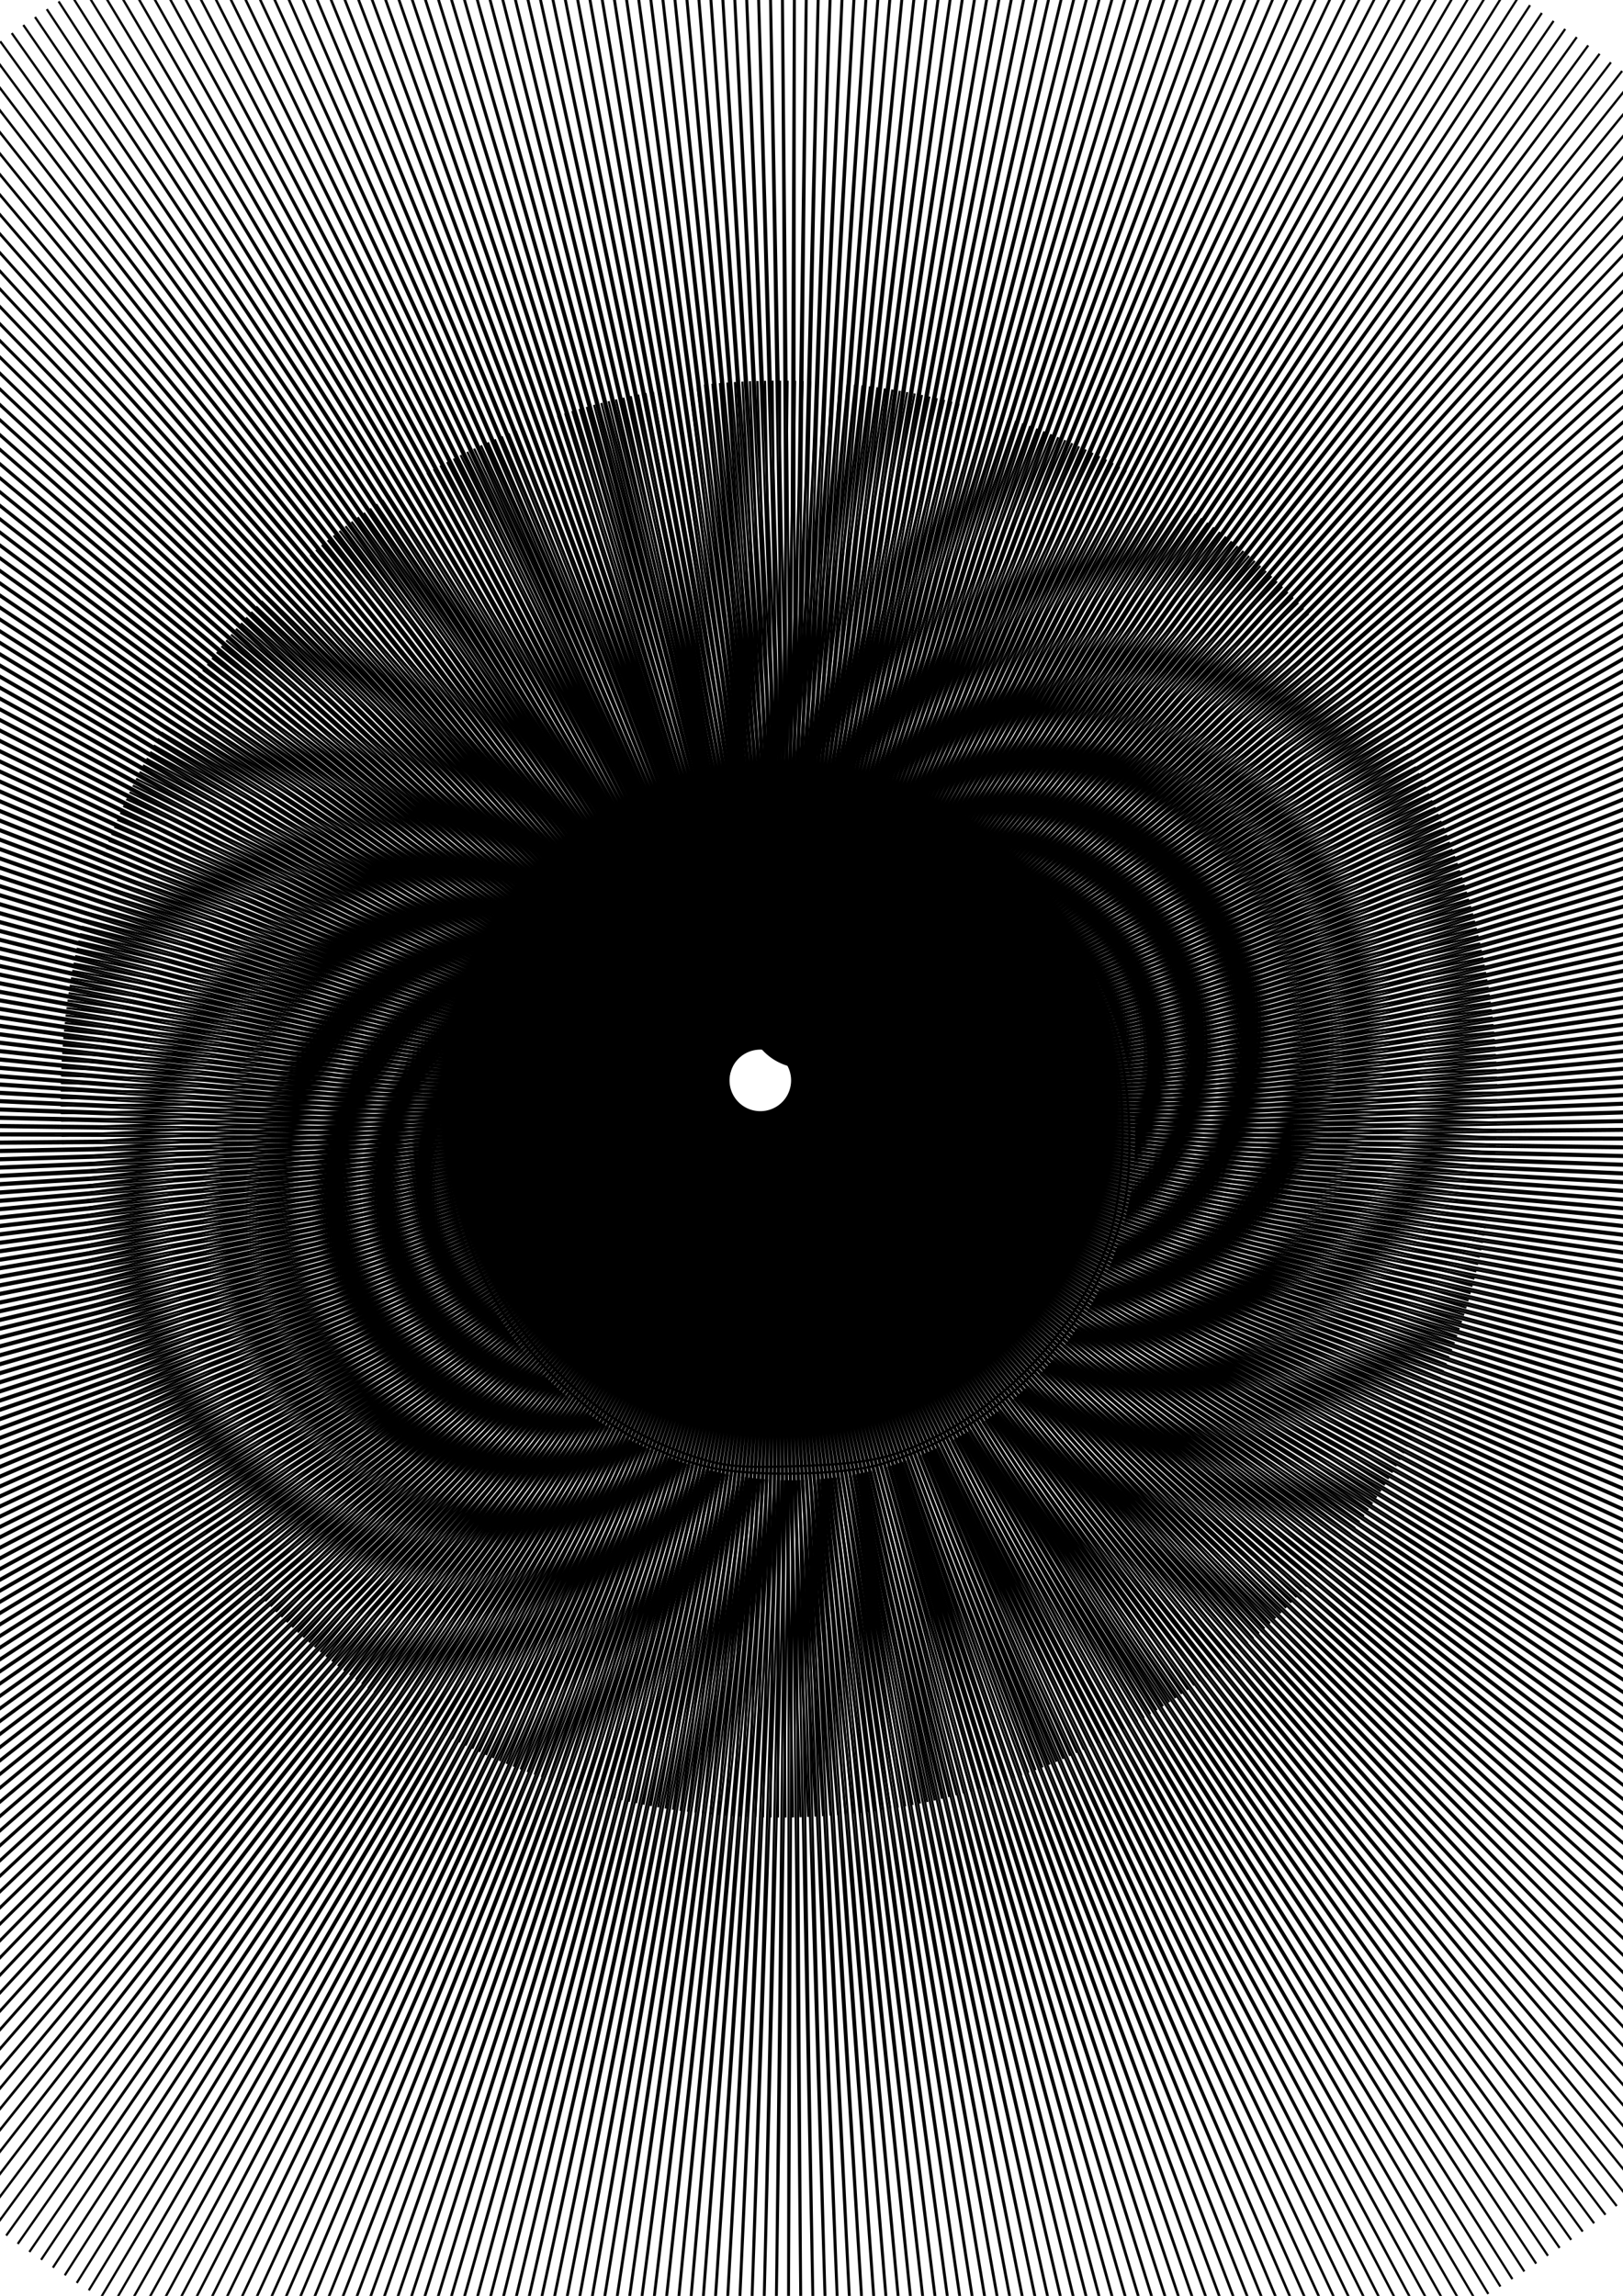
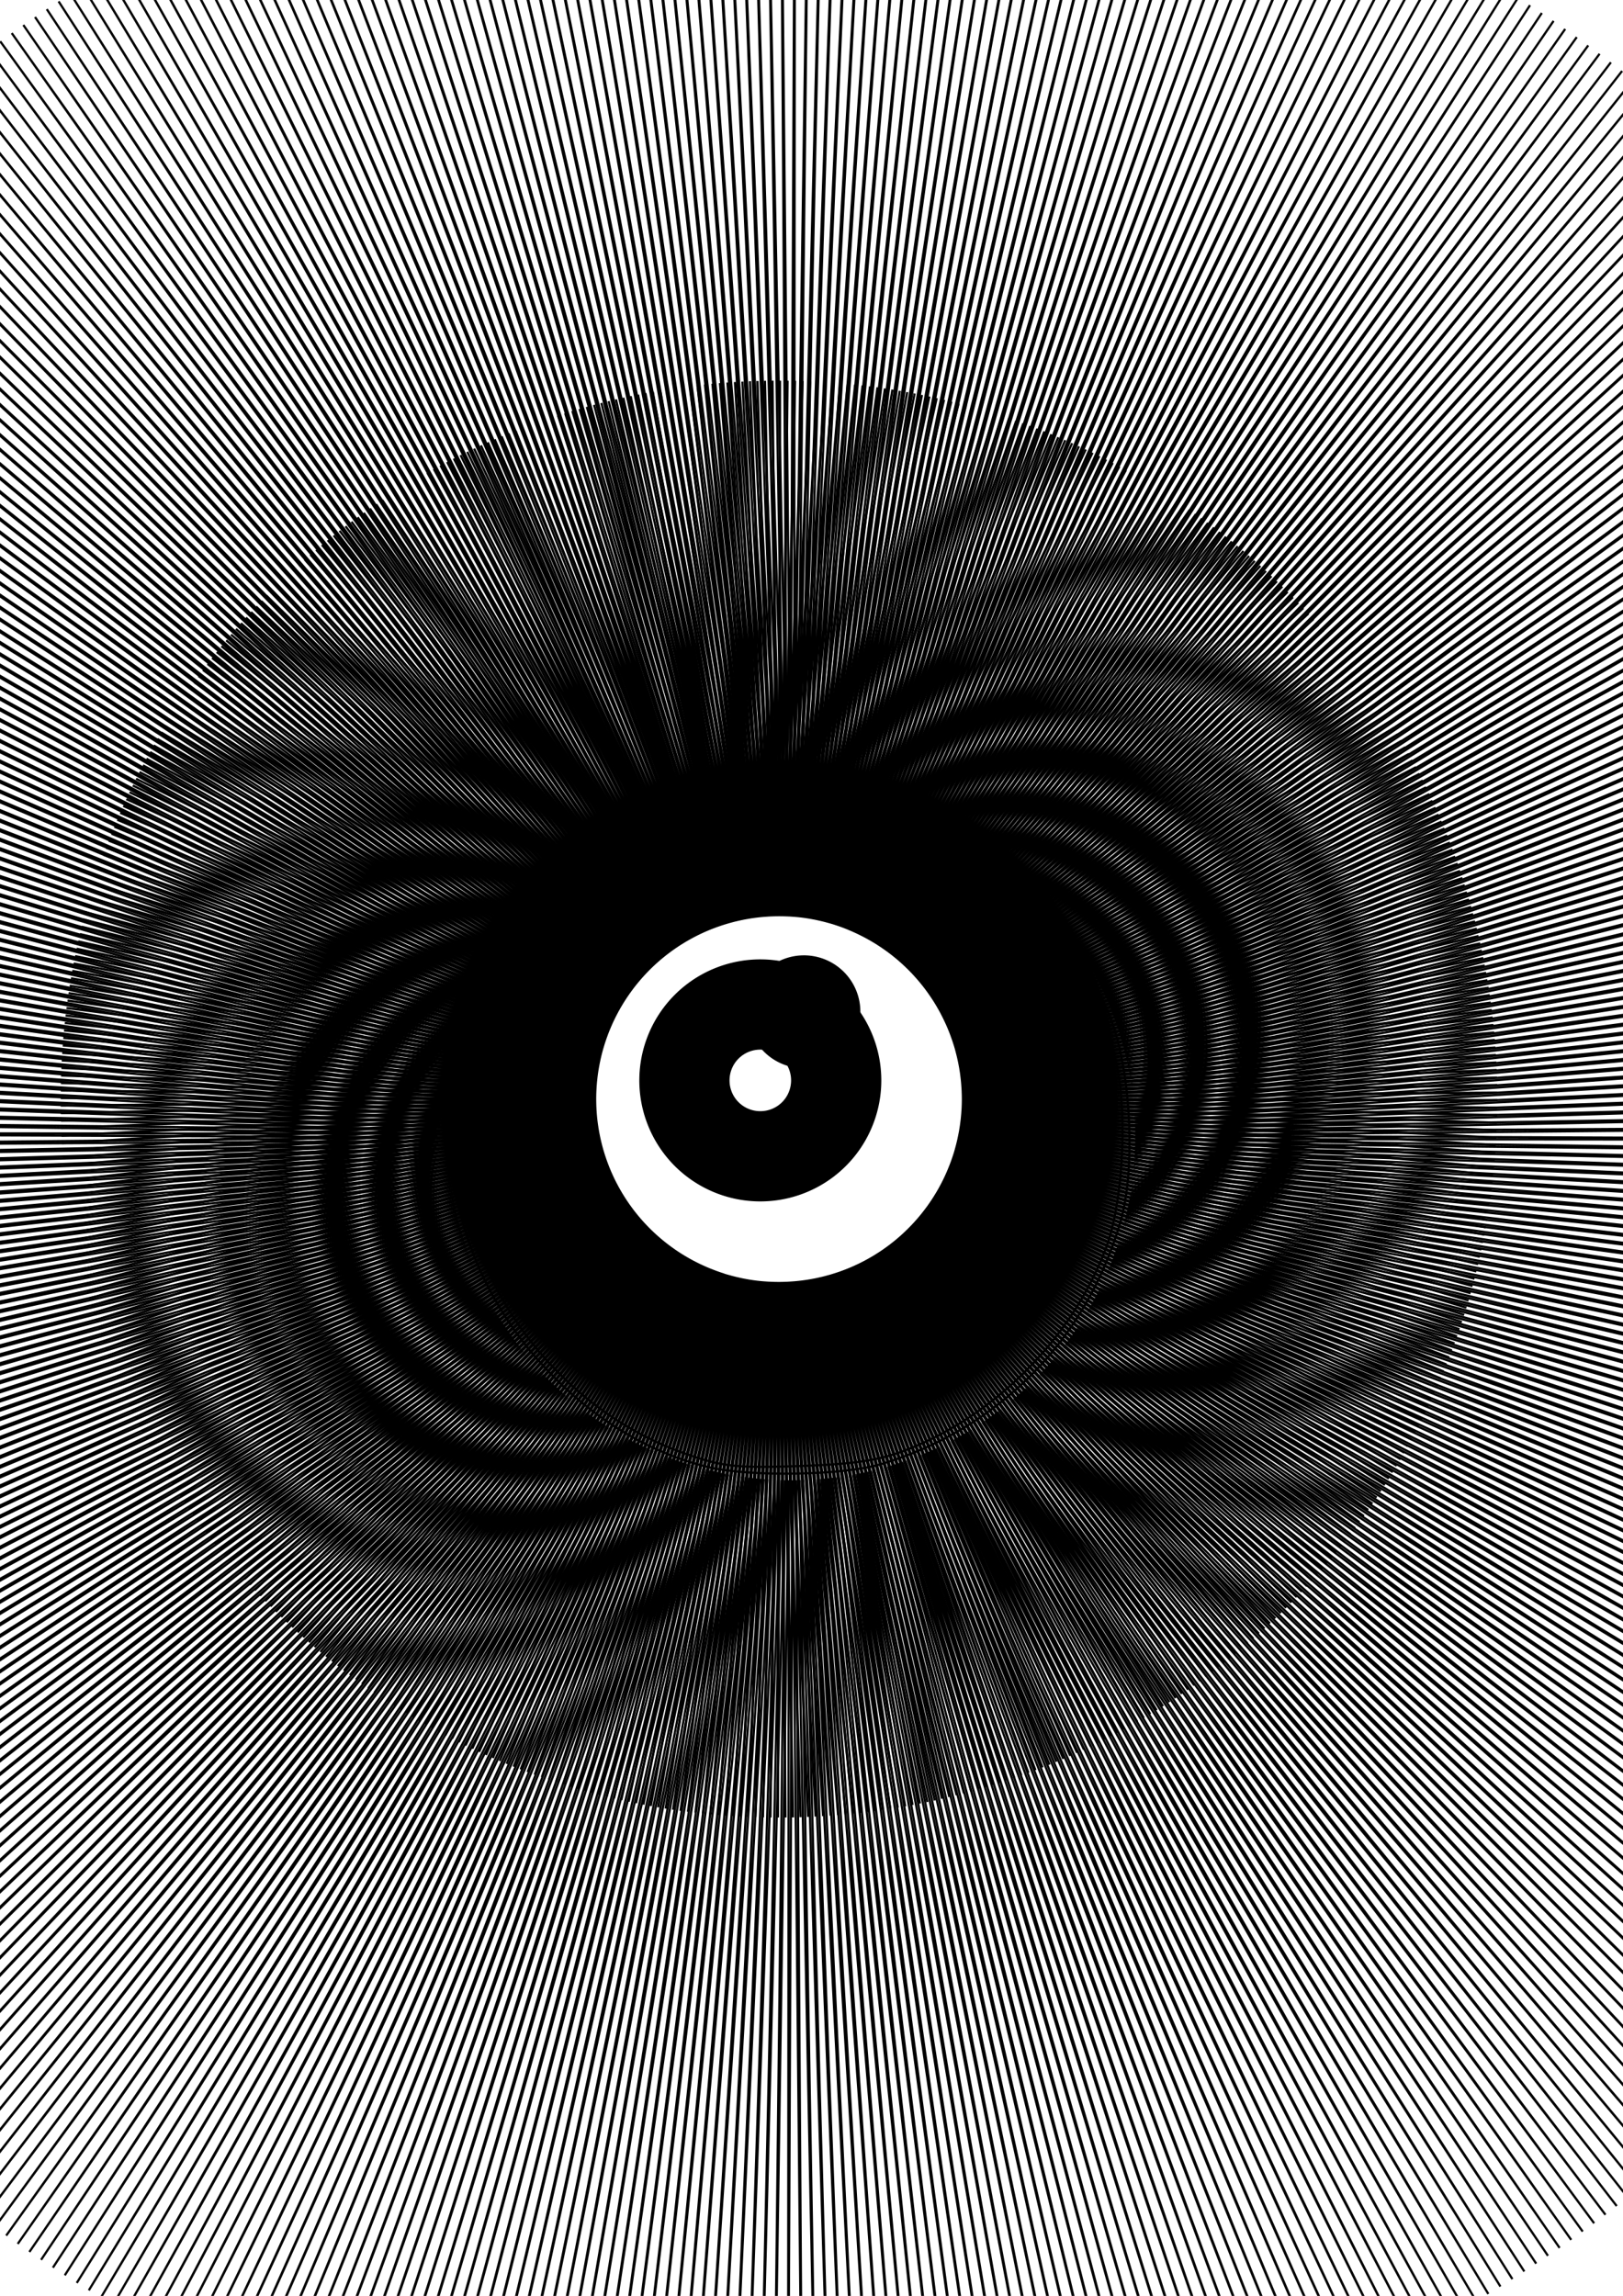
<svg xmlns="http://www.w3.org/2000/svg" version="1.1" viewBox="0 0 744.09 1052.4">
  <g fill-opacity="0" stroke="#000">
    <path d="m537.14-73.352-129.13 443.27 135.35-441.41-133.78 441.89 139.97-439.97-138.39 440.47 144.56-438.48-142.99 438.99 149.15-436.94-147.59 437.47 153.72-435.36-152.16 435.91 158.26-433.73-156.71 434.29 162.8-432.04-161.26 432.62 167.32-430.31-165.78 430.91 171.82-428.54-170.28 429.15 176.29-426.72-174.77 427.35 180.75-424.85-179.23 425.49 185.19-422.93-183.67 423.59 189.6-420.97-188.1 421.64 194.01-418.96-192.51 419.65 198.38-416.9-196.89 417.61 202.74-414.8-201.25 415.52 207.07-412.66-205.6 413.4 211.38-410.47-209.91 411.22 215.67-408.23-214.21 409 219.93-405.95-218.47 406.74 224.16-403.63-222.72 404.42 228.38-401.25-226.94 402.07 232.57-398.84-231.15 399.67 236.74-396.39-235.32 397.23 240.88-393.88-239.47 394.74 244.99-391.34-243.59 392.21 249.07-388.75-247.68 389.64 253.13-386.12-251.74 387.02 257.15-383.45-255.78 384.37 261.16-380.74-259.8 381.67 265.13-377.98-263.78 378.93 269.08-375.19-267.73 376.15 272.99-372.35-271.66 373.32 276.87-369.47-275.55 370.46 280.73-366.55-279.41 367.55 284.55-363.59-283.25 364.6 288.34-360.59-287.05 361.62 292.1-357.55-290.82 358.59 295.83-354.47-294.56 355.53 299.52-351.36-298.26 352.43 303.18-348.2-301.94 349.28 306.82-345-305.58 346.09 310.41-341.77-309.19 342.88 313.98-338.5-312.77 339.62 317.51-335.2-316.31 336.34 321-331.86-319.81 333 324.46-328.47-323.28 329.63 327.87-325.06-326.71 326.23 331.26-321.61-330.11 322.79 334.62-318.12-333.48 319.32 337.93-314.6-336.8 315.8 341.2-311.04-340.09 312.26 344.44-307.45-343.33 308.68 347.64-303.83-346.56 305.07 350.81-300.17-349.73 301.42 353.93-296.48-352.87 297.74 357.01-292.76-355.96 294.04 360.06-289.01-359.02 290.29 363.06-285.21-362.04 286.51 366.03-281.4-365.02 282.71 368.95-277.56-367.96 278.87 371.85-273.67-370.87 275 374.69-269.76-373.72 271.1 377.49-265.83-376.54 267.18 380.26-261.86-379.32 263.22 382.98-257.87-382.06 259.23 385.66-253.84-384.75 255.22 388.3-249.79-387.4 251.18 390.89-245.71-390.01 247.1 393.44-241.6-392.57 243.01 395.95-237.47-395.1 238.88 398.41-233.31-397.57 234.73 400.83-229.12-400.01 230.56 403.21-224.92-402.41 226.36 405.55-220.68-404.76 222.12 407.84-216.41-407.06 217.87 410.08-212.13-409.32 213.6 412.28-207.83-411.53 209.3 414.43-203.5-413.7 204.98 416.54-199.15-415.83 200.64 418.6-194.78-417.9 196.27 420.62-190.38-419.93 191.88 422.58-185.96-421.92 187.47 424.52-181.53-423.87 183.05 426.4-177.08-425.76 178.6 428.22-172.6-427.6 174.13 430.01-168.11-429.41 169.65 431.75-163.6-431.16 165.14 433.43-159.06-432.86 160.61 435.08-154.52-434.52 156.07 436.67-149.95-436.13 151.52 438.21-145.38-437.69 146.94 439.71-140.78-439.2 142.35 441.16-136.16-440.68 137.74 442.57-131.54-442.09 133.12 443.92-126.9-443.47 128.49 445.23-122.24-444.79 123.83 446.48-117.57-446.05 119.16 447.68-112.89-447.28 114.49 448.85-108.19-448.46 109.8 449.95-103.49-449.57 105.09 451.01-98.77-450.66 100.39 452.02-94.043-451.68 95.659 452.98-89.305-452.66 90.923 453.89-84.556-453.58 86.178 454.75-79.799-454.46 81.424 455.56-75.032-455.29 76.66 456.32-70.257-456.07 71.888 457.03-65.475-456.8 67.109 457.69-60.686-457.47 62.321 458.3-55.889-458.1 57.527 458.86-51.087-458.68 52.727 459.37-46.279-459.21 47.921 459.83-41.466-459.68 43.11 460.24-36.649-460.11 38.294 460.6-31.827-460.48 33.473 460.91-27.002-460.81 28.65 461.17-22.174-461.08 23.822 461.37-17.343-461.31 18.993 461.53-12.511-461.48 14.161 461.64-7.677-461.6 9.328 461.69-2.843-461.68 4.493 461.69 1.992-461.7-0.341 461.65 6.827-461.67-5.176 461.55 11.661-461.59-10.01 461.4 16.493-461.46-14.844 461.21 21.324-461.28-19.675 460.96 26.153-461.05-24.504 460.66 30.978-460.77-29.331 460.31 35.8-460.43-34.155 459.91 40.619-460.05-38.974 459.46 45.432-459.62-43.79 458.96 50.241-459.13-48.6 458.41 55.045-458.6-53.406 457.8 59.842-458-58.22 457.15 64.63-457.38-62.99 456.45 69.41-456.7-67.78 455.7 74.19-455.96-72.56 454.9 78.96-455.18-77.33 454.05 83.71-454.35-82.09 453.15 88.47-453.46-86.85 452.19 93.21-452.52-91.59 451.19 97.94-451.54-96.33 450.14 102.66-450.5-101.05 449.04 107.37-449.42-105.76 447.89 112.06-448.29-110.46 446.69 116.75-447.1-115.15 445.44 121.42-445.88-119.83 444.16 126.08-444.6-124.49 442.8 130.72-443.27-129.14 441.42 135.35-441.9-133.77 439.97 139.97-440.47-138.4 438.49 144.57-439-143 436.94 149.15-437.47-147.58 435.36 153.71-435.91-152.16 433.73 158.27-434.29-156.72 432.04 162.81-432.62-161.26 430.31 167.32-430.91-165.78 428.54 171.81-429.15-170.28 426.72 176.29-427.34-174.76 424.84 180.75-425.49-179.23 422.93 185.19-423.59-183.68 420.97 189.61-421.64-188.1 418.96 194-419.65-192.5 416.9 198.38-417.61-196.89 414.81 202.74-415.53-201.26 412.66 207.07-413.4-205.59 410.47 211.38-411.22-209.91 408.23 215.67-409-214.21 405.95 219.93-406.74-218.48 403.63 224.17-404.42-222.72 401.25 228.38-402.07-226.95 398.85 232.58-399.68-231.15 396.39 236.74-397.23-235.32 393.88 240.87-394.74-239.46 391.34 244.98-392.21-243.58 388.75 249.07-389.64-247.68 386.12 253.13-387.02-251.75 383.45 257.16-384.37-255.78 380.74 261.15-381.67-259.79 377.98 265.13-378.93-263.78 375.19 269.08-376.15-267.74 372.35 272.99-373.32-271.65 369.47 276.87-370.46-275.55 366.55 280.73-367.55-279.42 363.59 284.55-364.6-283.25 360.59 288.34-361.62-287.05 357.55 292.11-358.59-290.83 354.47 295.83-355.53-294.56 351.36 299.53-352.43-298.27 348.2 303.19-349.28-301.94 345.01 306.82-346.1-305.59 341.77 310.42-342.88-309.19 338.5 313.97-339.62-312.76 335.2 317.5-336.33-316.3 331.85 321-333-319.81 328.47 324.45-329.63-323.28 325.06 327.88-326.23-326.71 321.61 331.26-322.79-330.11 318.12 334.61-319.31-333.47 314.6 337.92-315.81-336.79 311.04 341.2-312.26-340.09 307.46 344.44-308.69-343.34 303.83 347.64-305.07-346.55 300.17 350.8-301.42-349.72 296.48 353.92-297.74-352.86 292.76 357.01-294.04-355.96 289.01 360.04-290.29-359.01 285.22 363.11-286.52-362.09 281.4 365.99-282.71-364.98 277.56 368.98-278.87-367.98 273.67 371.88-275-370.9 269.76 374.7-271.1-373.73 265.83 377.53-267.18-376.58 261.86 380.28-263.22-379.34 257.87 382.94-259.23-382.02 253.84 385.62-255.22-384.71 249.79 388.31-251.18-387.41 245.71 390.91-247.1-390.03 241.6 393.43-243.01-392.57 237.47 395.97-238.88-395.11 233.31 398.41-234.73-397.58 229.12 400.88-230.56-400.06 224.92 403.26-226.36-402.45 220.68 405.55-222.12-404.76 216.41 407.86-217.87-407.08 212.14 410.08-213.61-409.32 207.83 412.32-209.3-411.58 203.5 414.48-204.98-413.75 199.15 416.55-200.64-415.83 194.78 418.63-196.27-417.93 190.38 420.63-191.88-419.95 185.96 422.55-187.47-421.88 181.53 424.48-183.05-423.83 177.08 426.43-178.6-425.79 172.6 428.19-174.13-427.57 168.11 429.97-169.65-429.37 163.6 431.77-165.14-431.18 159.07 433.48-160.62-432.91 154.52 435.11-156.07-434.56 149.95 436.66-151.51-436.12 145.37 438.22-146.94-437.69 140.78 439.69-142.35-439.19 136.16 441.19-137.74-440.7 131.54 442.6-133.12-442.13 126.9 443.93-128.48-443.47 122.24 445.27-123.84-444.83 117.58 446.43-119.17-446.01 112.89 447.71-114.49-447.3 108.19 448.8-109.79-448.41 103.48 449.91-105.09-449.54 98.77 451.04-100.38-450.68 94.043 452.02-95.659-451.68 89.305 452.98-90.923-452.66 84.556 453.89-86.178-453.58 79.799 454.75-81.424-454.46 75.032 455.56-76.66-455.29 70.257 456.32-71.888-456.07 65.475 457.03-67.109-456.8 60.686 457.69-62.321-457.47 55.889 458.3-57.527-458.1 51.087 458.86-52.727-458.68 46.279 459.37-47.921-459.21 41.466 459.83-43.11-459.68 36.649 460.24-38.294-460.11 31.827 460.6-33.473-460.48 27.002 460.91-28.65-460.81 22.174 461.17-23.822-461.08 17.343 461.37-18.993-461.31 12.511 461.53-14.161-461.48 7.677 461.64-9.328-461.6 2.843 461.69-4.493-461.68-1.992 461.69 0.341-461.7-6.827 461.65 5.176-461.67-11.661 461.55 10.01-461.59-16.493 461.4 14.844-461.46-21.324 461.21 19.675-461.28-26.153 460.96 24.504-461.05-30.978 460.66 29.331-460.77-35.8 460.31 34.155-460.43-40.619 459.91 38.974-460.05-45.432 459.46 43.79-459.62-50.241 458.96 48.6-459.13-55.045 458.41 53.406-458.6-59.842 457.8 58.205-458.02-64.633 457.15 62.998-457.38-69.416 456.45 67.784-456.7-74.192 455.7 72.563-455.96-78.96 454.9 77.334-455.18-83.72 454.04 82.096-454.34-88.47 453.14 86.849-453.46-93.21 452.19 91.593-452.52-97.94 451.19 96.34-451.55-102.66 450.15 101.05-450.51-107.37 449.01 105.76-449.4-112.06 447.9 110.46-448.29-116.75 446.69 115.15-447.11-121.41 445.41 119.82-445.84-126.08 444.14 124.49-444.59-130.72 442.79 129.14-443.25-135.35 441.45 133.77-441.93-139.97 439.93 138.4-440.43-144.57 438.53 143-439.04-149.15 436.94 147.58-437.47-153.71 435.37 152.16-435.92-158.27 433.72 156.72-434.28-162.8 432.08 161.25-432.66-167.32 430.36 165.78-430.96-171.81 428.56 170.28-429.17-176.29 426.67 174.76-427.3-180.75 424.8 179.23-425.44-185.19 422.94 183.68-423.6-189.61 421 188.1-421.68-194 418.98 192.5-419.67-198.38 416.87 196.89-417.57-202.74 414.77 201.26-415.5-207.07 412.7 205.59-413.43-211.38 410.43 209.91-411.19-215.66 408.19 214.2-408.96-219.93 405.96 218.48-406.74-224.17 403.64 222.72-404.44-228.38 401.24 226.95-402.05-232.58 398.85 231.15-399.68-236.74 396.38 235.32-397.22-240.87 393.92 239.46-394.78-244.98 391.38 243.58-392.26-249.07 388.76 247.68-389.64-253.13 386.14 251.75-387.05-257.16 383.45 255.79-384.36-261.16 380.76 259.79-381.69-265.13 377.99 263.78-378.94-269.07 375.14 267.73-376.1-272.99 372.3 271.65-373.27-276.87 369.47 275.55-370.46-280.73 366.56 279.42-367.56-284.55 363.56 283.25-364.58-288.34 360.58 287.05-361.61-292.1 357.51 290.82-358.55-295.83 354.47 294.56-355.52-299.53 351.35 298.27-352.42-303.19 348.2 301.94-349.28-306.82 345 305.59-346.1-310.42 341.78 309.19-342.88-313.97 338.5 312.76-339.63-317.5 335.2 316.3-336.33-321 331.86 319.81-333-324.45 328.47 323.28-329.63-327.88 325.06 326.71-326.23-331.26 321.61 330.11-322.79-334.61 318.12 333.47-319.32-337.92 314.6 336.79-315.8-341.2 311.04 340.09-312.26-344.44 307.45 343.34-308.68-347.64 303.83 346.55-305.07-350.8 300.17 349.72-301.42-353.92 296.48 352.86-297.75-357.01 292.76 355.96-294.03-360.05 289 359.02-290.29-363.07 285.22 362.05-286.51-366.04 281.4 365.03-282.71-368.96 277.55 367.96-278.87-371.84 273.68 370.86-275.01-374.69 269.77 373.73-271.1-377.5 265.82 376.54-267.17-380.25 261.86 379.31-263.22-382.97 257.86 382.05-259.23-385.66 253.84 384.75-255.21-388.29 249.78 387.39-251.17-390.88 245.71 390-247.11-393.44 241.6 392.58-243-395.95 237.47 395.1-238.88-398.42 233.3 397.58-234.73-400.84 229.12 400.02-230.55-403.22 224.91 402.41-226.35-405.54 220.68 404.75-222.13-407.84 216.42 407.06-217.87-410.08 212.13 409.32-213.6-412.28 207.83 411.54-209.3-414.43 203.5 413.7-204.98-416.54 199.15 415.82-200.64-418.6 194.78 417.9-196.27-420.62 190.38 419.94-191.89-422.59 185.97 421.92-187.48-424.51 181.54 423.86-183.05-426.39 177.07 425.75-178.6-428.22 172.61 427.6-174.14-430 168.11 429.4-169.64-431.74 163.59 431.15-165.13-433.43 159.06 432.86-160.61-435.07 154.52 434.52-156.08-436.67 149.96 436.13-151.52-438.22 145.38 437.7-146.94-439.72 140.77 439.21-142.34-441.16 136.16 440.67-137.74-442.57 131.54 442.1-133.12-443.92 126.89 443.46-128.48-445.22 122.24 444.78-123.83-446.48 117.57 446.06-119.17-447.68 112.89 447.28-114.49-448.84 108.2 448.45-109.8-449.95 103.49 449.58-105.1-451.01 98.771 450.65-100.38-452.02 94.043 451.68-95.659-452.98 89.305 452.66-90.923-453.89 84.556 453.58-86.178-454.75 79.799 454.46-81.424-455.56 75.032 455.29-76.66-456.32 70.257 456.07-71.888-457.03 65.475 456.8-67.109-457.69 60.686 457.47-62.321-458.3 55.889 458.1-57.527-458.86 51.087 458.68-52.727-459.37 46.279 459.21-47.921-459.83 41.466 459.68-43.11-460.24 36.649 460.11-38.294-460.6 31.827 460.48-33.473-460.91 27.002 460.81-28.65-461.17 22.174 461.08-23.822-461.37 17.343 461.31-18.993-461.53 12.511 461.48-14.161-461.64 7.677 461.6-9.328-461.69 2.843 461.68-4.493-461.69-1.992 461.7 0.341-461.65-6.827 461.67 5.176-461.55-11.661 461.59 10.01-461.4-16.493 461.46 14.844-461.21-21.324 461.28 19.675-460.96-26.153 461.05 24.504-460.66-30.978 460.77 29.331-460.31-35.8 460.43 34.155-459.91-40.619 460.05 38.974-459.46-45.432 459.62 43.79-458.96-50.241 459.13 48.6-458.41-55.045 458.6 53.406-457.8-59.842 458.02 58.205-457.15-64.633 457.38 62.998-456.45-69.416 456.7 67.784-455.7-74.192 455.96 72.563-454.9-78.96 455.18 77.334-454.05-83.72 454.34 82.096-453.14-88.47 453.46 86.849-452.19-93.21 452.52 91.593-451.19-97.94 451.51 96.34-450.14-102.66 450.51 101.05-449.05-107.37 449.43 105.76-447.9-112.06 448.29 110.46-446.69-116.75 447.11 115.15-445.45-121.42 445.88 119.83-444.15-126.08 444.6 124.49-442.81-130.72 443.27 129.14-441.41-135.36 441.89 133.78-439.97-139.97 440.47 138.39-438.48-144.56 439 142.99-436.95-149.15 437.48 147.59-435.36-153.72 435.9 152.16-433.72-158.26 434.29 156.71-432.05-162.8 432.62 161.26-430.31-167.32 430.91 165.78-428.54-171.82 429.15 170.28-426.72-176.29 427.35 174.77-424.85-180.75 425.49 179.23-422.93-185.19 423.59 183.67-420.97-189.6 421.65 188.1-418.96-194.01 419.65 192.51-416.91-198.38 417.61 196.89-414.8-202.74 415.53 201.25-412.66-207.07 413.39 205.6-410.46-211.38 411.22 209.91-408.24-215.67 409.01 214.21-405.96-219.93 406.74 218.47-403.63-224.16 404.43 222.72-401.26-228.38 402.07 226.94-398.84-232.57 399.67 231.15-396.38-236.74 397.22 235.32-393.88-240.88 394.74 239.47-391.34-244.99 392.22 243.59-388.76-249.07 389.64 247.68-386.12-253.13 387.03 251.74-383.46-257.15 384.37 255.78-380.73-261.16 381.67 259.8-377.99-265.13 378.93 263.78-375.19-269.08 376.15 267.73-372.35-272.99 373.32 271.66-369.46-276.87 370.45 275.55-366.55-280.73 367.55 279.42-363.59-284.55 364.61 283.24-360.59-288.34 361.62 287.05-357.55-292.1 358.59 290.82-354.47-295.83 355.52 294.56-351.35-299.52 352.42 298.27-348.2-303.19 349.28 301.94-345-306.82 346.1 305.58-341.78-310.41 342.89 309.19-338.51-313.98 339.63 312.77-335.2-317.51 336.33 316.31-331.86-321 333 319.81-328.47-324.46 329.63 323.28-325.06-327.87 326.23 326.71-321.6-331.26 322.78 330.11-318.12-334.62 319.32 333.48-314.6-337.93 315.8 336.8-311.04-341.2 312.26 340.09-307.45-344.44 308.68 343.33-303.83-347.64 305.07 346.56-300.17-350.81 301.43 349.73-296.49-353.92 297.75 352.86-292.76-357.01 294.03 355.96-289-360.06 290.29 359.02-285.22-363.06 286.51 362.04-281.4-366.03 282.71 365.02-277.55-368.95 278.87 367.96-273.68-371.84 275.01 370.86-269.77-374.69 271.1 373.72-265.82-377.49 267.17 376.54-261.86-380.26 263.22 379.32-257.86-382.98 259.23 382.06-253.84-385.66 255.21 384.75-249.78-388.3 251.17 387.4-245.71-390.89 247.11 390.01-241.6-393.44 243 392.57-237.46-395.95 238.88 395.1-233.31-398.41 234.73 397.58-229.12-400.84 230.55 400.01-224.91-403.21 226.35 402.41-220.68-405.55 222.13 404.76-216.42-407.84 217.87 407.06-212.13-410.08 213.6 409.32-207.83-412.28 209.3 411.53-203.5-414.43 204.98 413.7-199.15-416.54 200.64 415.83-194.78-418.6 196.28 417.9-190.39-420.62 191.89 419.94-185.97-422.59 187.48 421.92-181.54-424.52 183.05 423.87-177.07-426.4 178.6 425.76-172.61-428.22 174.14 427.6-168.11-430 169.64 429.4-163.59-431.75 165.14 431.16-159.07-433.43 160.61 432.86-154.52-435.08 156.08 434.52-149.96-436.67 151.52 436.13-145.38-438.21 146.94 437.69-140.77-439.71 142.35 439.21-136.17-441.17 137.74 440.68-131.54-442.57 133.12 442.09-126.89-443.92 128.48 443.47-122.24-445.23 123.83 444.79-117.57-446.48 119.17 446.05-112.89-447.68 114.49 447.28-108.2-448.85 109.8 448.46-103.49-449.95 105.1 449.57-98.77-451.01 100.38 450.66-94.04-452.02 95.65 451.68-89.3-452.98 90.92 452.66-84.55-453.89 86.18 453.58-79.8-454.75 81.42 454.46-75.03-455.56 76.66 455.29-70.26-456.32 71.89 456.07-65.48-457.03 67.11 456.79-60.68-457.69 62.32 457.47-55.89-458.3 57.53 458.1-51.09-458.86 52.73 458.67-46.28-459.37 47.92 459.2-41.47-459.83 43.11 459.68-36.65-460.24 38.3 460.11-31.83-460.6 33.47 460.48-27-460.91 28.65 460.81-22.17-461.16 23.82 461.08-17.34-461.37 18.99 461.31-12.51-461.53 14.161 461.48-7.677-461.64 9.328 461.6-2.843-461.69 4.493 461.68 1.992-461.69-0.341 461.7 6.827-461.65-5.176 461.67 11.661-461.55-10.01 461.59 16.49-461.4-14.84 461.46 21.32-461.21-19.67 461.28 26.15-460.96-24.5 461.05 30.98-460.66-29.33 460.77 35.8-460.31-34.16 460.43 40.62-459.91-38.97 460.05 45.43-459.45-43.79 459.61 50.24-458.95-48.6 459.13 55.04-458.4-53.4 458.59 59.84-457.8-58.2 458.02 64.63-457.16-63 457.38 69.42-456.45-67.79 456.7 74.19-455.7-72.56 455.96 78.96-454.9-77.33 455.18 83.72-454.04-82.1 454.34 88.47-453.15-86.85 453.46 93.21-452.19-91.59 452.52 97.94-451.19-96.33 451.54 102.66-450.14-101.05 450.5 107.37-449.04-105.76 449.42 112.06-447.89-110.46 448.29 116.75-446.69-115.15 447.11 121.42-445.45-119.83 445.88 126.08-444.16-124.49 444.6z" />
    <path d="m325.15 672.57c-56.5-13.23-106.01-66.9-115.92-125.65-13.82-81.95 40.16-161.15 121.48-178.25 36.88-7.757 64.641-4.197 100.15 12.841 35.299 16.939 61.995 45.721 77.715 83.79 9.844 23.838 12.323 69.986 5.096 94.847-15.837 54.479-55.972 95.026-109.91 111.04-17.062 5.065-59.715 5.819-78.619 1.39z" />
    <path d="m314.35 666.41c-64.95-22.72-109.61-90.08-104.21-157.2 6.12-76.24 66.49-135.02 144.86-141.06 70.736-5.449 143.34 50.611 157.27 121.43 4.724 24.014 2.158 63.417-5.411 83.089-15.898 41.315-50.659 76.263-91.562 92.051-12.11 4.674-24.027 6.452-48.872 7.292-28.904 0.976-35.17 0.301-52.081-5.614z" />
    <g fill-rule="evenodd">
      <path d="m-922.86 509.51 422.86 7.641v-264.78l-422.86-231.57z" fill="#8686bf" />
-       <path d="m-922.86 509.51v-488.72l-2721.2-825.01v1286.5z" fill="#353564" />
      <path d="m-922.86 509.51 422.86 7.641-629.48-4.572-2514.5-30.292z" fill="#4d4d9f" />
      <path d="m-3644 482.28 2514.5 30.292v-398.76l-2514.5-918.04z" fill="#e9e9ff" />
-       <path d="m-922.86 20.79 422.86 231.57-629.5-138.54-2514.5-918.04z" fill="#afafde" />
-       <path d="m-500 517.15v-264.78l-629.48-138.55v398.76z" fill="#d7d7ff" />
      <path d="m1682.9 878.08 237.1 49.58-662.4-226.17-72.894-10.162z" fill="#afafde" />
      <path d="m1920 386.65v541.02l-662.45-226.18v-236.24z" fill="#d7d7ff" />
      <path d="m1184.7 468.79 72.894-3.532v236.24l-72.894-10.162z" fill="#e9e9ff" />
      <path d="m1682.9 403.88 237.1-17.23-662.45 78.606-72.894 3.532z" fill="#4d4d9f" />
-       <path d="m1682.9 403.88v474.19l-498.2-186.75v-222.54z" fill="#353564" />
+       <path d="m1682.9 403.88v474.19l-498.2-186.75z" fill="#353564" />
      <path d="m1682.9 403.88 237.1-17.23v541.02l-237.14-49.588z" fill="#8686bf" />
    </g>
    <path d="m682.86 552.36-242.89-35.77 242.36 39.18-242.5-38.32 241.94 41.72-242.08-40.85 241.48 44.25-241.64-43.39 241.01 46.78-241.18-45.92 240.51 49.3-240.68-48.44 239.97 51.82-240.15-50.96 239.42 54.324-239.61-53.468 238.84 56.829-239.04-55.974 238.23 59.327-238.44-58.475 237.59 61.818-237.81-60.968 236.93 64.303-237.16-63.455 236.25 66.78-236.48-65.935 235.54 69.251-235.78-68.408 234.8 71.713-235.05-70.873 234.03 74.168-234.3-73.331 233.24 76.615-233.52-75.78 232.43 79.053-232.71-78.222 231.59 81.483-231.88-80.654 230.72 83.903-231.02-83.078 229.83 86.315-230.14-85.493 228.91 88.717-229.23-87.898 227.97 91.109-228.3-90.293 227.01 93.491-227.34-92.679 226.02 95.863-226.36-95.05 225 98.23-225.35-97.42 223.96 100.57-224.32-99.77 222.89 102.91-223.26-102.11 221.81 105.24-222.18-104.45 220.69 107.56-221.07-106.77 219.55 109.87-219.95-109.08 218.39 112.15-218.78-111.37 217.2 114.44-217.61-113.67 215.99 116.71-216.41-115.93 214.76 118.96-215.18-118.19 213.5 121.2-213.93-120.44 212.21 123.43-212.65-122.67 210.91 125.65-211.36-124.9 209.58 127.86-210.04-127.11 208.24 130.04-208.7-129.29 206.86 132.21-207.33-131.47 205.46 134.37-205.94-133.63 204.05 136.51-204.54-135.78 202.61 138.64-203.1-137.92 201.14 140.76-201.64-140.04 199.66 142.86-200.17-142.14 198.15 144.94-198.67-144.23 196.62 147-197.15-146.3 195.08 149.06-195.61-148.36 193.51 151.09-194.05-150.4 191.91 153.11-192.45-152.42 190.29 155.11-190.85-154.43 188.67 157.1-189.23-156.43 187.01 159.07-187.57-158.4 185.33 161.02-185.91-160.35 183.64 162.94-184.22-162.29 181.92 164.86-182.51-164.2 180.18 166.75-180.77-166.11 178.42 168.63-179.02-167.99 176.65 170.49-177.26-169.86 174.85 172.34-175.47-171.71 173.04 174.15-173.66-173.53 171.21 175.96-171.84-175.35 169.36 177.74-169.99-177.13 167.48 179.5-168.12-178.9 165.59 181.25-166.24-180.66 163.69 182.97-164.34-182.38 161.76 184.67-162.42-184.09 159.82 186.36-160.49-185.79 157.86 188.02-158.53-187.45 155.89 189.66-156.56-189.11 153.88 191.29-154.57-190.73 151.88 192.88-152.57-192.34 149.85 194.47-150.54-193.93 147.8 196.02-148.5-195.49 145.74 197.56-146.45-197.04 143.67 199.08-144.38-198.57 141.58 200.58-142.29-200.07 139.46 202.05-140.18-201.55 137.34 203.49-138.07-203 135.2 204.92-135.93-204.43 133.05 206.32-133.79-205.85 130.88 207.71-131.62-207.24 128.7 209.07-129.45-208.6 126.51 210.4-127.26-209.95 124.29 211.72-125.04-211.28 122.06 213.01-122.83-212.57 119.84 214.28-120.6-213.85 117.58 215.52-118.35-215.1 115.32 216.74-116.09-216.32 113.04 217.93-113.82-217.53 110.75 219.11-111.54-218.71 108.46 220.25-109.24-219.86 106.14 221.37-106.93-220.99 103.81 222.47-104.61-222.1 101.48 223.55-102.28-223.18 99.14 224.6-99.94-224.25 96.78 225.63-97.58-225.28 94.41 226.63-95.22-226.29 92.03 227.6-92.85-227.27 89.65 228.55-90.46-228.23 87.24 229.48-88.06-229.17 84.83 230.39-85.66-230.08 82.42 231.26-83.24-230.96 79.99 232.1-80.82-231.82 77.56 232.94-78.39-232.66 75.11 233.73-75.95-233.46 72.66 234.51-73.5-234.25 70.21 235.26-71.05-235 67.74 235.97-68.58-235.73 65.26 236.67-66.11-236.44 62.78 237.35-63.62-237.12 60.29 237.99-61.14-237.77 57.79 238.6-58.65-238.39 55.3 239.19-56.15-239 52.78 239.77-53.64-239.58 50.27 240.31-51.13-240.12 47.75 240.81-48.61-240.64 45.23 241.3-46.09-241.14 42.7 241.76-43.56-241.6 40.16 242.19-41.03-242.05 37.63 242.61-38.5-242.47 35.09 242.98-35.96-242.86 32.54 243.34-33.41-243.22 29.99 243.67-30.86-243.56 27.434 243.97-28.306-243.87 24.878 244.24-25.751-244.15 22.319 244.49-23.193-244.41 19.757 244.71-20.632-244.64 17.194 244.9-18.069-244.84 14.628 245.07-15.504-245.01 12.061 245.21-12.938-245.16 9.493 245.32-10.37-245.29 6.923 245.41-7.801-245.38 4.353 245.47-5.231-245.45 1.782 245.5-2.66-245.49-0.789 245.5-0.089-245.5-3.359 245.48 2.482-245.49-5.93 245.43 5.052-245.45-8.5 245.36 7.622-245.39-11.068 245.26 10.192-245.29-13.636 245.13 12.76-245.17-16.202 244.97 15.326-245.03-18.767 244.79 17.891-244.85-21.329 244.58 20.454-244.65-23.889 244.34 23.015-244.42-26.446 244.08 25.574-244.17-29.001 243.79 28.129-243.89-31.552 243.47 30.681-243.58-34.1 243.13 33.23-243.25-36.644 242.75 35.776-242.88-39.184 242.36 38.317-242.5-41.72 241.93 40.855-242.08-44.251 241.48 43.387-241.64-46.777 241.01 45.915-241.17-49.299 240.5 48.438-240.68-51.814 239.97 50.956-240.16-54.324 239.42 53.468-239.61-56.829 238.84 55.974-239.04-59.327 238.23 58.474-238.44-61.818 237.59 60.968-237.81-64.303 236.93 63.455-237.16-66.78 236.25 65.935-236.48-69.25 235.54 68.408-235.78-71.713 234.8 70.873-235.05-74.168 234.03 73.34-234.34-76.62 233.24 75.78-233.51-79.05 232.43 78.22-232.71-81.48 231.58 80.65-231.87-83.9 230.72 83.08-231.02-86.32 229.83 85.5-230.14-88.72 228.92 87.9-229.24-91.11 227.98 90.29-228.3-93.49 227.01 92.68-227.34-95.86 226.01 95.05-226.35-98.22 225 97.42-225.35-100.58 223.95 99.77-224.31-102.91 222.89 102.12-223.26-105.25 221.8 104.45-222.17-107.56 220.69 106.77-221.08-109.86 219.55 109.08-219.94-112.16 218.39 111.38-218.79-114.44 217.2 113.66-217.6-116.71 215.99 115.94-216.41-118.97 214.76 118.2-215.18-121.21 213.49 120.44-213.93-123.43 212.22 122.67-212.66-125.65 210.92 124.9-211.36-127.85 209.58 127.1-210.04-130.04 208.24 129.29-208.7-132.21 206.86 131.47-207.33-134.37 205.46 133.64-205.94-136.52 204.05 135.79-204.54-138.65 202.61 137.92-203.1-140.76 201.14 140.04-201.65-142.86 199.66 142.15-200.17-144.94 198.16 144.23-198.67-147.01 196.62 146.3-197.15-149.05 195.08 148.36-195.61-151.1 193.5 150.4-194.04-153.11 191.91 152.43-192.45-155.12 190.29 154.44-190.85-157.1 188.66 156.42-189.22-159.06 187.01 158.39-187.58-161.01 185.33 160.35-185.9-162.95 183.63 162.29-184.21-164.86 181.92 164.21-182.51-166.76 180.18 166.11-180.77-168.63 178.42 167.99-179.03-170.49 176.65 169.86-177.25-172.33 174.85 171.7-175.47-174.15 173.04 173.53-173.66-175.95 171.21 175.34-171.84-177.74 169.36 177.14-169.99-179.51 167.48 178.91-168.12-181.25 165.59 180.65-166.24-182.97 163.69 182.39-164.34-184.68 161.76 184.1-162.42-186.36 159.82 185.78-160.49-188.02 157.86 187.46-158.53-189.67 155.88 189.11-156.56-191.29 153.89 190.74-154.57-192.89 151.88 192.34-152.57-194.46 149.85 193.93-150.54-196.03 147.8 195.5-148.5-197.57 145.74 197.05-146.45-199.08 143.67 198.56-144.38-200.57 141.57 200.06-142.28-202.04 139.46 201.54-140.19-203.49 137.35 203-138.07-204.92 135.2 204.44-135.93-206.33 133.05 205.85-133.79-207.71 130.88 207.24-131.62-209.07 128.7 208.61-129.45-210.4 126.5 209.94-127.25-211.71 124.29 211.27-125.05-213.01 122.07 212.57-122.83-214.27 119.83 213.84-120.59-215.52 117.58 215.1-118.35-216.74 115.32 216.33-116.1-217.94 113.05 217.53-113.82-219.1 110.75 218.7-111.54-220.25 108.46 219.86-109.24-221.37 106.14 220.99-106.93-222.47 103.81 222.1-104.61-223.55 101.48 223.19-102.28-224.6 99.14 224.24-99.94-225.62 96.78 225.27-97.59-226.62 94.41 226.28-95.22-227.6 92.04 227.27-92.85-228.55 89.64 228.23-90.46-229.48 87.25 229.17-88.07-230.38 84.84 230.07-85.66-231.25 82.42 230.96-83.24-232.11 79.99 231.82-80.82-232.93 77.55 232.65-78.39-233.73 75.12 233.46-75.95-234.5 72.66 234.24-73.5-235.25 70.2 235-71.04-235.98 67.74 235.73-68.58-236.67 65.26 236.44-66.11-237.34 62.78 237.11-63.63-237.98 60.29 237.77-61.14-238.61 57.8 238.4-58.65-239.2 55.29 239-56.14-239.76 52.78 239.57-53.64-240.3 50.27 240.12-51.13-240.82 47.75 240.65-48.61-241.31 45.23 241.14-46.09-241.76 42.7 241.61-43.57-242.2 40.17 242.05-41.03-242.6 37.62 242.47-38.49-242.99 35.08 242.86-35.95-243.34 32.54 243.22-33.41-243.66 29.99 243.55-30.86-243.96 27.44 243.86-28.31-244.24 24.88 244.15-25.75-244.48 22.32 244.4-23.2-244.71 19.76 244.64-20.63-244.9 17.19 244.84-18.07-245.07 14.63 245.01-15.5-245.21 12.06 245.17-12.94-245.32 9.49 245.28-10.37-245.4 6.93 245.38-7.8-245.47 4.35 245.45-5.23-245.5 1.78 245.49-2.66-245.5-0.79 245.5-0.09-245.48-3.36 245.49 2.48-245.43-5.92 245.45 5.05-245.36-8.5 245.39 7.62-245.25-11.07 245.29 10.19-245.13-13.63 245.18 12.76-244.97-16.21 245.02 15.33-244.78-18.77 244.85 17.9-244.58-21.33 244.65 20.45-244.34-23.89 244.43 23.02-244.08-26.45 244.17 25.57-243.79-29 243.89 28.13-243.47-31.55 243.58 30.68-243.12-34.1 243.24 33.23-242.75-36.64 242.88 35.78-242.36-39.19 242.5 38.32-241.93-41.72 242.08 40.85-241.48-44.25 241.64 43.39-241.01-46.78 241.17 45.92-240.5-49.3 240.68 48.44-239.98-51.82 240.16 50.96-239.42-54.32 239.61 53.46-238.84-56.83 239.04 55.98-238.22-59.33 238.43 58.48-237.59-61.82 237.81 60.97-236.93-64.31 237.16 63.46-236.24-66.78 236.48 65.93-235.54-69.25 235.79 68.41-234.8-71.71 235.05 70.87-234.03-74.17 234.29 73.34-233.24-76.62 233.52 75.78-232.43-79.05 232.71 78.22-231.59-81.48 231.88 80.65-230.72-83.9 231.02 83.08-229.84-86.32 230.14 85.49-228.91-88.71 229.23 87.89-227.97-91.1 228.29 90.29-227-93.49 227.34 92.68-226.02-95.87 226.36 95.06-225-98.23 225.35 97.42-223.96-100.57 224.31 99.77-222.89-102.91 223.26 102.11-221.8-105.24 222.18 104.45-220.69-107.56 221.07 106.77-219.55-109.86 219.94 109.08-218.39-112.16 218.79 111.37-217.2-114.44 217.61 113.67-215.99-116.71 216.4 115.93-214.75-118.96 215.18 118.2-213.5-121.21 213.93 120.44-212.22-123.43 212.66 122.67-210.91-125.65 211.36 124.9-209.59-127.85 210.04 127.1-208.23-130.04 208.7 129.29-206.87-132.21 207.34 131.47-205.47-134.37 205.95 133.64-204.05-136.52 204.53 135.79-202.6-138.65 203.1 137.92-201.15-140.76 201.65 140.04-199.66-142.86 200.17 142.15-198.15-144.95 198.67 144.24-196.63-147.01 197.15 146.3-195.07-149.06 195.6 148.36-193.5-151.09 194.04 150.4-191.91-153.11 192.46 152.42-190.3-155.11 190.85 154.43-188.66-157.09 189.22 156.42-187-159.07 187.57 158.4-185.33-161.02 185.9 160.35-183.63-162.94 184.21 162.29-181.91-164.86 182.5 164.21-180.18-166.76 180.78 166.11-178.43-168.63 179.03 167.99-176.65-170.49 177.26 169.86-174.86-172.33 175.47 171.7-173.04-174.15 173.66 173.53-171.2-175.95 171.83 175.34-169.35-177.74 169.99 177.13-167.49-179.5 168.13 178.9-165.6-181.24 166.24 180.65-163.68-182.97 164.34 182.38-161.77-184.67 162.43 184.09-159.82-186.36 160.48 185.79-157.86-188.02 158.53 187.46-155.88-189.67 156.56 189.11-153.89-191.29 154.57 190.74-151.87-192.89 152.56 192.34-149.85-194.47 150.55 193.94-147.81-196.03 148.51 195.5-145.75-197.57 146.45 197.04-143.66-199.08 144.37 198.57-141.57-200.58 142.29 200.07-139.47-202.04 140.19 201.54-137.34-203.49 138.07 203-135.21-204.92 135.94 204.43-133.05-206.32 133.78 205.85-130.88-207.71 131.63 207.24-128.7-209.07 129.44 208.61-126.5-210.41 127.25 209.95-124.29-211.71 125.05 211.27-122.07-213.01 122.83 212.57-119.83-214.27 120.6 213.84-117.59-215.52 118.36 215.1-115.32-216.74 116.09 216.32-113.04-217.93 113.82 217.53-110.76-219.1 111.54 218.7-108.45-220.25 109.24 219.86-106.14-221.37 106.93 220.99-103.82-222.47 104.61 222.1-101.48-223.55 102.28 223.18-99.13-224.59 99.93 224.24-96.77-225.63 97.58 225.28-94.41-226.62 95.22 226.28-92.03-227.6 92.84 227.27-89.64-228.55 90.46 228.23-87.25-229.48 88.07 229.17-84.84-230.38 85.66 230.07-82.42-231.25 83.25 230.96-80-232.11 80.83 231.82-77.56-232.93 78.39 232.65-75.12-233.73 75.95 233.46-72.66-234.51 73.5 234.25-70.2-235.26 71.04 235.01-67.73-235.98 68.58 235.73-65.26-236.67 66.1 236.44-62.78-237.35 63.63 237.12-60.29-237.99 61.14 237.77-57.79-238.6 58.64 238.4-55.29-239.2 56.15 239-52.79-239.77 53.64 239.58-50.27-240.31 51.13 240.13-47.75-240.82 48.61 240.64-45.22-241.3 46.09 241.14-42.7-241.76 43.56 241.61-40.16-242.2 41.03 242.05-37.63-242.6 38.49 242.46-35.08-242.98 35.95 242.86-32.54-243.34 33.41 243.22-29.99-243.67 30.86 243.56-27.43-243.97 28.306 243.87-24.878-244.24 25.751 244.15-22.319-244.49 23.193 244.41-19.757-244.71 20.632 244.64-17.194-244.9 18.069 244.84-14.628-245.07 15.504 245.01-12.061-245.21 12.938 245.16-9.493-245.32 10.37 245.29-6.923-245.41 7.801 245.38-4.353-245.47 5.231 245.45-1.782-245.5 2.66 245.49 0.789-245.5 0.089 245.5 3.359-245.48-2.482 245.49 5.93-245.43-5.052 245.45 8.5-245.36-7.622 245.39 11.068-245.26-10.192 245.29 13.636-245.13-12.76 245.17 16.202-244.97-15.326 245.03 18.767-244.79-17.891 244.85 21.329-244.58-20.454 244.65 23.889-244.34-23.015 244.42 26.446-244.08-25.574 244.17 29.001-243.79-28.129 243.89 31.552-243.47-30.681 243.58 34.1-243.13-33.23 243.25 36.644-242.75-35.776 242.88 39.184-242.36-38.317 242.5 41.72-241.93-40.855 242.08 44.251-241.48-43.387 241.64 46.777-241.01-45.915 241.17 49.299-240.5-48.438 240.68 51.814-239.97-50.956 240.16 54.324-239.42-53.468 239.61 56.829-238.84-55.974 239.04 59.327-238.23-58.475 238.44 61.818-237.59-60.968 237.81 64.303-236.93-63.455 237.16 66.78-236.25-65.935 236.48 69.25-235.54-68.408 235.78 71.713-234.8-70.873 235.05 74.168-234.03-73.331 234.3 76.615-233.24-75.78 233.52 79.053-232.43-78.222 232.71 81.483-231.59-80.654 231.88 83.903-230.72-83.078 231.02 86.315-229.83-85.493 230.14 88.717-228.91-87.898 229.23 91.109-227.97-90.293 228.3 93.491-227.01-92.68 227.36 95.86-226.01-95.05 226.35 98.22-224.99-97.42 225.34 100.58-223.95-99.78 224.31 102.92-222.89-102.12 223.26 105.24-221.8-104.45 222.17 107.56-220.68-106.77 221.07 109.87-219.55-109.08 219.94 112.16-218.39-111.38 218.79 114.44-217.2-113.66 217.61 116.7-215.99-115.93 216.4 118.96-214.75-118.19 215.18 121.2-213.5-120.44 213.93 123.44-212.22-122.68 212.66 125.65-210.92-124.89 211.37 127.85-209.59-127.1 210.04 130.04-208.23-129.3 208.69 132.21-206.86-131.47 207.34 134.37-205.47-133.63 205.95 136.51-204.05-135.78 204.53 138.64-202.61-137.92 203.11 140.76-201.15-140.04 201.65 142.86-199.66-142.14 200.17 144.94-198.16-144.23 198.67 147.01-196.62-146.31 197.15 149.06-195.08-148.36 195.61 151.09-193.5-150.4 194.04 153.11-191.91-152.42 192.46 155.11-190.3-154.43 190.85 157.1-188.66-156.42 189.22 159.06-187.01-158.39 187.58 161.01-185.33-160.35 185.9 162.94-183.63-162.28 184.21 164.86-181.91-164.21 182.5 166.75-180.18-166.11 180.78 168.64-178.43-168 179.03 170.49-176.65-169.86 177.26 172.34-174.86-171.71 175.47 174.16-173.04-173.54 173.66 175.96-171.2-175.35 171.83 177.74-169.35-177.13 169.98 179.5-167.48-178.9 168.13 181.25-165.6-180.66 166.24 182.98-163.69-182.39 164.35 184.68-161.77-184.1 162.42 186.36-159.82-185.79 160.49 188.03-157.86-187.46 158.53 189.66-155.88-189.1 156.56 191.28-153.89-190.73 154.57 192.89-151.88-192.35 152.57 194.47-149.85-193.93 150.54 196.03-147.8-195.5 148.5 197.56-145.74-197.04 146.45 199.08-143.67-198.56 144.38 200.57-141.57-200.07 142.29 202.05-139.47-201.55 140.19 203.5-137.34-203.01 138.06 204.93-135.2-204.44 135.94 206.33-133.05-205.85 133.78 207.7-130.88-207.23 131.62 209.06-128.7-208.6 129.45 210.4-126.5-209.95 127.25 211.72-124.29-211.27 125.05 213-122.07-212.57 122.83 214.28-119.83-213.85 120.59 215.52-117.58-215.09 118.35 216.73-115.31-216.32 116.09 217.93-113.04-217.53 113.82 219.11-110.76-218.71 111.54 220.25-108.45-219.86 109.24 221.38-106.15-221 106.94 222.48-103.82-222.11 104.61 223.55-101.48-223.18 102.28 224.6-99.135-224.24 99.937 225.63-96.778-225.28 97.584 226.63-94.41-226.29 95.219 227.6-92.031-227.27 92.844 228.55-89.643-228.23 90.459 229.48-87.244-229.17 88.064 230.38-84.837-230.08 85.66 231.26-82.419-230.96 83.246 232.11-79.993-231.82 80.823 232.93-77.558-232.65 78.391 233.73-75.115-233.46 75.95 234.51-72.663-234.24 73.501 235.25-70.203-235 71.044 235.98-67.736-235.73 68.579 236.67-65.261-236.45 66.1 237.34-62.78-237.12 63.63 237.99-60.29-237.77 61.14 238.6-57.8-238.39 58.65 239.19-55.29-238.99 56.15 239.76-52.79-239.57 53.64 240.3-50.27-240.12 51.13 240.81-47.75-240.64 48.61 241.3-45.23-241.14 46.09 241.77-42.69-241.61 43.56 242.19-40.17-242.05 41.03 242.61-37.62-242.47 38.49 242.98-35.08-242.85 35.95 243.34-32.54-243.23 33.41 243.67-29.99-243.56 30.86 243.97-27.43-243.87 28.306 244.24-24.878-244.15 25.751 244.49-22.319-244.41 23.193 244.71-19.757-244.64 20.632 244.9-17.194-244.84 18.069 245.07-14.628-245.01 15.504 245.21-12.061-245.16 12.938 245.32-9.493-245.29 10.37 245.41-6.923-245.38 7.801 245.47-4.353-245.45 5.231 245.5-1.782-245.49 2.66 245.5 0.789-245.5 0.089 245.48 3.359-245.49-2.482 245.43 5.93-245.45-5.052 245.36 8.5-245.39-7.622 245.26 11.068-245.29-10.192 245.13 13.636-245.19-12.77 244.97 16.21-245.03-15.33 244.79 18.77-244.85-17.89 244.57 21.32-244.65-20.45 244.34 23.89-244.42-23.02 244.08 26.45-244.17-25.57 243.78 29-243.89-28.13 243.47 31.55-243.58-30.68 243.13 34.1-243.25-33.23z" />
-     <path d="m417.14 566.65-44.821-51.04 44.1 51.664-44.284-51.506 43.556 52.123-43.743-51.967 43.008 52.577-43.196-52.423 42.455 53.024-42.645-52.872 41.898 53.466-42.089-53.316 41.336 53.902-41.528-53.754 40.769 54.332-40.963-54.185 40.198 54.756-40.393-54.611 39.622 55.173-39.819-55.031 39.042 55.585-39.241-55.445 38.458 55.991-38.658-55.853 37.869 56.391-38.071-56.255 37.277 56.784-37.48-56.651 36.68 57.172-36.884-57.04 36.08 57.552-36.285-57.423 35.475 57.927-35.682-57.8 34.866 58.295-35.075-58.17 34.254 58.657-34.463-58.535 33.638 59.013-33.849-58.892 33.018 59.362-33.23-59.243 32.395 59.704-32.608-59.588 31.768 60.04-31.982-59.926 31.137 60.37-31.353-60.258 30.503 60.692-30.72-60.583 29.866 61.009-30.084-60.901 29.225 61.318-29.445-61.213 28.582 61.621-28.802-61.518 27.935 61.917-28.156-61.816 27.285 62.206-27.507-62.108 26.632 62.488-26.855-62.392 25.976 62.763-26.201-62.67 25.318 63.032-25.543-62.941 24.656 63.294-24.882-63.205 23.992 63.548-24.219-63.462 23.325 63.796-23.553-63.712 22.656 64.037-22.885-63.956 21.984 64.271-22.214-64.192 21.31 64.497-21.54-64.421 20.633 64.717-20.865-64.643 19.954 64.93-20.186-64.858 19.273 65.135-19.506-65.066 18.59 65.333-18.824-65.266 17.905 65.524-18.139-65.46 17.218 65.708-17.453-65.646 16.529 65.885-16.764-65.825 15.838 66.054-16.074-65.997 15.146 66.217-15.382-66.162 14.451 66.372-14.689-66.319 13.756 66.519-13.993-66.47 13.058 66.66-13.296-66.612 12.359 66.793-12.598-66.748 11.659 66.918-11.898-66.876 10.958 67.037-11.197-66.997 10.255 67.148-10.495-67.111 9.552 67.252-9.792-67.217 8.847 67.348-9.088-67.316 8.141 67.437-8.382-67.407 7.434 67.519-7.676-67.492 6.727 67.593-6.969-67.568 6.019 67.659-6.261-67.637 5.31 67.719-5.552-67.699 4.601 67.771-4.843-67.754 3.891 67.815-4.133-67.801 3.18 67.852-3.423-67.84 2.47 67.882-2.712-67.872 1.759 67.904-2.001-67.897 1.047 67.918-1.29-67.914 0.336 67.926-0.579-67.924-0.375 67.926 0.132-67.926-1.087 67.918 0.844-67.921-1.798 67.903 1.555-67.909-2.509 67.88 2.266-67.889-3.219 67.85 2.977-67.861-3.93 67.813 3.687-67.826-4.64 67.768 4.397-67.784-5.349 67.716 5.107-67.734-6.058 67.656 5.816-67.677-6.766 67.589 6.524-67.613-7.473 67.514 7.232-67.54-8.18 67.432 7.939-67.461-8.886 67.343 8.645-67.374-9.59 67.246 9.35-67.28-10.294 67.142 10.054-67.178-10.996 67.031 10.757-67.069-11.698 66.912 11.459-66.953-12.398 66.786 12.159-66.829-13.097 66.652 12.858-66.698-13.794 66.511 13.556-66.56-14.49 66.363 14.252-66.415-15.184 66.208 14.947-66.262-15.876 66.045 15.64-66.102-16.567 65.875 16.331-65.934-17.256 65.698 17.021-65.76-17.943 65.514 17.709-65.578-18.628 65.322 18.394-65.389-19.311 65.124 19.078-65.192-19.992 64.918 19.76-64.989-20.671 64.705 20.439-64.779-21.347 64.485 21.116-64.561-22.021 64.258 21.791-64.336-22.693 64.024 22.464-64.105-23.362 63.783 23.134-63.866-24.029 63.535 23.801-63.62-24.693 63.279 24.466-63.367-25.354 63.017 25.128-63.108-26.012 62.748 25.788-62.841-26.668 62.473 26.445-62.568-27.321 62.19 27.098-62.287-27.971 61.9 27.749-62-28.617 61.604 28.397-61.706-29.261 61.301 29.041-61.405-29.901 60.991 29.683-61.098-30.538 60.675 30.321-60.784-31.172 60.352 30.956-60.463-31.802 60.022 31.587-60.135-32.429 59.686 32.215-59.801-33.052 59.343 32.84-59.461-33.672 58.993 33.461-59.113-34.288 58.638 34.078-58.76-34.9 58.275 34.691-58.4-35.508 57.907 35.301-58.033-36.113 57.532 35.907-57.66-36.713 57.15 36.509-57.281-37.31 56.763 37.106-56.896-37.902 56.369 37.7-56.504-38.49 55.969 38.29-56.106-39.074 55.563 38.875-55.702-39.654 55.151 39.456-55.292-40.229 54.732 40.033-54.876-40.8 54.308 40.606-54.454-41.367 53.878 41.174-54.025-41.929 53.442 41.737-53.591-42.486 53 42.296-53.151-43.039 52.552 42.85-52.705-43.586 52.098 43.4-52.254-44.13 51.639 43.945-51.797-44.668 51.174 44.485-51.333-45.201 50.704 45.02-50.865-45.73 50.227 45.55-50.391-46.253 49.746 46.075-49.911-46.772 49.259 46.595-49.426-47.285 48.766 47.11-48.935-47.793 48.268 47.62-48.439-48.296 47.765 48.125-47.938-48.793 47.257 48.624-47.431-49.286 46.743 49.118-46.919-49.772 46.225 49.607-46.402-50.254 45.701 50.09-45.88-50.73 45.172 50.568-45.353-51.2 44.639 51.04-44.821-51.664 44.1 51.506-44.284-52.123 43.556 51.967-43.743-52.577 43.008 52.423-43.196-53.024 42.455 52.872-42.645-53.466 41.898 53.316-42.089-53.902 41.336 53.754-41.528-54.332 40.769 54.185-40.963-54.756 40.198 54.611-40.393-55.173 39.622 55.031-39.819-55.585 39.042 55.445-39.241-55.991 38.458 55.853-38.658-56.391 37.869 56.255-38.071-56.784 37.277 56.651-37.48-57.172 36.68 57.04-36.884-57.552 36.08 57.423-36.285-57.927 35.475 57.8-35.682-58.295 34.866 58.17-35.074-58.657 34.254 58.535-34.463-59.013 33.638 58.892-33.849-59.362 33.018 59.243-33.23-59.704 32.395 59.588-32.608-60.04 31.768 59.926-31.982-60.37 31.137 60.258-31.353-60.692 30.503 60.583-30.72-61.009 29.866 60.901-30.084-61.318 29.226 61.213-29.445-61.621 28.582 61.518-28.802-61.917 27.935 61.816-28.156-62.206 27.285 62.108-27.507-62.488 26.632 62.392-26.855-62.763 25.976 62.67-26.201-63.032 25.318 62.941-25.543-63.294 24.656 63.205-24.882-63.548 23.992 63.462-24.219-63.796 23.325 63.712-23.553-64.037 22.656 63.956-22.885-64.271 21.984 64.192-22.214-64.497 21.31 64.421-21.54-64.717 20.633 64.643-20.865-64.93 19.954 64.858-20.186-65.135 19.273 65.066-19.506-65.333 18.59 65.266-18.824-65.524 17.905 65.46-18.139-65.708 17.218 65.646-17.453-65.885 16.529 65.825-16.764-66.054 15.838 65.997-16.074-66.217 15.146 66.162-15.382-66.372 14.451 66.319-14.689-66.519 13.756 66.47-13.993-66.66 13.058 66.612-13.296-66.793 12.359 66.748-12.598-66.918 11.659 66.876-11.898-67.037 10.958 66.997-11.197-67.148 10.255 67.111-10.495-67.252 9.552 67.217-9.792-67.348 8.847 67.316-9.088-67.437 8.141 67.407-8.382-67.519 7.434 67.492-7.676-67.593 6.727 67.568-6.969-67.659 6.019 67.637-6.261-67.719 5.31 67.699-5.552-67.771 4.601 67.754-4.843-67.815 3.891 67.801-4.133-67.852 3.18 67.84-3.423-67.882 2.47 67.872-2.712-67.904 1.759 67.897-2.001-67.918 1.047 67.914-1.29-67.926 0.336 67.924-0.579-67.926-0.375 67.926 0.132-67.918-1.087 67.921 0.844-67.903-1.798 67.909 1.555-67.88-2.509 67.889 2.266-67.85-3.219 67.861 2.977-67.813-3.93 67.826 3.687-67.768-4.64 67.784 4.397-67.716-5.349 67.734 5.107-67.656-6.058 67.677 5.816-67.589-6.766 67.613 6.524-67.514-7.473 67.54 7.232-67.432-8.18 67.461 7.939-67.343-8.886 67.374 8.645-67.246-9.59 67.28 9.35-67.142-10.294 67.178 10.054-67.031-10.996 67.069 10.757-66.912-11.698 66.953 11.459-66.786-12.398 66.829 12.159-66.652-13.097 66.698 12.858-66.511-13.794 66.56 13.556-66.363-14.49 66.415 14.252-66.208-15.184 66.262 14.947-66.045-15.876 66.102 15.64-65.875-16.567 65.934 16.331-65.698-17.256 65.76 17.021-65.514-17.943 65.578 17.709-65.322-18.628 65.389 18.394-65.124-19.311 65.192 19.078-64.918-19.992 64.989 19.76-64.705-20.671 64.779 20.439-64.485-21.347 64.561 21.116-64.258-22.021 64.336 21.791-64.024-22.693 64.105 22.464-63.783-23.362 63.866 23.134-63.535-24.029 63.62 23.801-63.279-24.693 63.367 24.466-63.017-25.354 63.108 25.128-62.748-26.012 62.841 25.788-62.473-26.668 62.568 26.445-62.19-27.321 62.287 27.098-61.9-27.971 62 27.749-61.604-28.617 61.706 28.397-61.301-29.261 61.405 29.041-60.991-29.901 61.098 29.683-60.675-30.538 60.784 30.321-60.352-31.172 60.463 30.956-60.022-31.802 60.135 31.587-59.686-32.429 59.801 32.215-59.343-33.052 59.461 32.84-58.993-33.672 59.113 33.461-58.638-34.288 58.76 34.078-58.275-34.9 58.4 34.691-57.907-35.508 58.033 35.301-57.532-36.113 57.66 35.907-57.15-36.713 57.281 36.509-56.763-37.31 56.896 37.106-56.369-37.902 56.504 37.7-55.969-38.49 56.106 38.29-55.563-39.074 55.702 38.875-55.151-39.654 55.292 39.456-54.732-40.229 54.876 40.033-54.308-40.8 54.454 40.606-53.878-41.367 54.025 41.174-53.442-41.929 53.591 41.737-53-42.486 53.151 42.296-52.552-43.039 52.705 42.85-52.098-43.586 52.254 43.4-51.639-44.13 51.797 43.945-51.174-44.668 51.333 44.485-50.704-45.201 50.865 45.02-50.227-45.73 50.391 45.55-49.746-46.253 49.911 46.075-49.259-46.772 49.426 46.595-48.766-47.285 48.935 47.11-48.268-47.793 48.439 47.62-47.765-48.296 47.938 48.125-47.257-48.793 47.431 48.624-46.743-49.286 46.919 49.118-46.225-49.772 46.402 49.607-45.701-50.254 45.88 50.09-45.172-50.73 45.353 50.568-44.639-51.2 44.821 51.04-44.1-51.664 44.284 51.506-43.556-52.123 43.743 51.967-43.008-52.577 43.196 52.423-42.455-53.024 42.645 52.872-41.898-53.466 42.089 53.316-41.336-53.902 41.528 53.754-40.769-54.332 40.963 54.185-40.198-54.756 40.393 54.611-39.622-55.173 39.819 55.031-39.042-55.585 39.241 55.445-38.458-55.991 38.658 55.853-37.869-56.391 38.071 56.255-37.277-56.784 37.48 56.651-36.68-57.172 36.884 57.04-36.08-57.552 36.285 57.423-35.475-57.927 35.682 57.8-34.866-58.295 35.074 58.17-34.254-58.657 34.463 58.535-33.638-59.013 33.849 58.892-33.018-59.362 33.23 59.243-32.395-59.704 32.608 59.588-31.768-60.04 31.982 59.926-31.137-60.37 31.353 60.258-30.503-60.692 30.72 60.583-29.866-61.009 30.084 60.901-29.226-61.318 29.445 61.213-28.582-61.621 28.802 61.518-27.935-61.917 28.156 61.816-27.285-62.206 27.507 62.108-26.632-62.488 26.855 62.392-25.976-62.763 26.201 62.67-25.318-63.032 25.543 62.941-24.656-63.294 24.882 63.205-23.992-63.548 24.219 63.462-23.325-63.796 23.553 63.712-22.656-64.037 22.885 63.956-21.984-64.271 22.214 64.192-21.31-64.497 21.54 64.421-20.633-64.717 20.865 64.643-19.954-64.929 20.186 64.858-19.273-65.135 19.506 65.066-18.59-65.333 18.824 65.266-17.905-65.524 18.139 65.46-17.218-65.708 17.453 65.646-16.529-65.885 16.764 65.825-15.838-66.054 16.074 65.997-15.146-66.217 15.382 66.162-14.451-66.372 14.689 66.319-13.756-66.519 13.993 66.47-13.058-66.66 13.296 66.613-12.359-66.793 12.598 66.748-11.659-66.918 11.898 66.876-10.958-67.037 11.197 66.997-10.255-67.148 10.495 67.111-9.552-67.252 9.792 67.217-8.847-67.348 9.088 67.316-8.141-67.437 8.382 67.407-7.434-67.519 7.676 67.492-6.727-67.593 6.969 67.568-6.019-67.659 6.261 67.637-5.31-67.719 5.552 67.699-4.601-67.771 4.843 67.754-3.891-67.815 4.133 67.801-3.18-67.852 3.423 67.84-2.47-67.882 2.712 67.872-1.759-67.904 2.001 67.897-1.047-67.918 1.29 67.914-0.336-67.926 0.579 67.924 0.375-67.926-0.132 67.926 1.087-67.918-0.844 67.921 1.798-67.903-1.555 67.909 2.509-67.88-2.266 67.889 3.219-67.85-2.977 67.861 3.93-67.813-3.687 67.826 4.64-67.768-4.397 67.784 5.349-67.716-5.107 67.734 6.058-67.656-5.816 67.677 6.766-67.589-6.524 67.613 7.473-67.514-7.232 67.54 8.18-67.432-7.939 67.461 8.886-67.343-8.645 67.374 9.59-67.246-9.35 67.28 10.294-67.142-10.054 67.178 10.996-67.031-10.757 67.069 11.698-66.912-11.459 66.953 12.398-66.786-12.159 66.829 13.097-66.652-12.858 66.698 13.794-66.511-13.556 66.56 14.49-66.363-14.252 66.415 15.184-66.208-14.947 66.262 15.876-66.045-15.64 66.102 16.567-65.875-16.331 65.934 17.256-65.698-17.021 65.759 17.943-65.514-17.709 65.578 18.628-65.322-18.394 65.389 19.311-65.124-19.078 65.192 19.992-64.918-19.76 64.989 20.671-64.705-20.439 64.779 21.347-64.485-21.116 64.561 22.021-64.258-21.791 64.336 22.693-64.024-22.464 64.105 23.362-63.783-23.134 63.866 24.029-63.535-23.801 63.62 24.693-63.279-24.466 63.367 25.354-63.017-25.128 63.108 26.012-62.748-25.788 62.841 26.668-62.473-26.445 62.568 27.321-62.19-27.098 62.287 27.971-61.9-27.749 62 28.617-61.604-28.397 61.706 29.261-61.301-29.041 61.405 29.901-60.991-29.683 61.098 30.538-60.675-30.321 60.784 31.172-60.352-30.956 60.463 31.802-60.022-31.587 60.135 32.429-59.686-32.215 59.801 33.052-59.343-32.84 59.461 33.672-58.993-33.461 59.113 34.288-58.638-34.078 58.76 34.9-58.275-34.691 58.4 35.508-57.907-35.301 58.033 36.113-57.532-35.907 57.66 36.713-57.15-36.509 57.281 37.31-56.763-37.106 56.896 37.902-56.369-37.7 56.504 38.49-55.969-38.29 56.106 39.074-55.563-38.875 55.702 39.654-55.151-39.456 55.292 40.229-54.732-40.033 54.876 40.8-54.308-40.606 54.454 41.367-53.878-41.174 54.025 41.929-53.442-41.737 53.591 42.486-53-42.296 53.151 43.039-52.552-42.85 52.705 43.586-52.098-43.4 52.254 44.13-51.639-43.945 51.797 44.668-51.174-44.485 51.333 45.201-50.704-45.02 50.865 45.73-50.227-45.55 50.391 46.253-49.746-46.075 49.911 46.772-49.259-46.595 49.426 47.285-48.766-47.11 48.935 47.793-48.268-47.62 48.439 48.296-47.765-48.125 47.938 48.793-47.257-48.624 47.431 49.286-46.743-49.118 46.919 49.772-46.225-49.607 46.402 50.254-45.701-50.09 45.88 50.73-45.172-50.568 45.353 51.2-44.639-51.04 44.821 51.664-44.1-51.506 44.284 52.123-43.556-51.967 43.743 52.577-43.008-52.423 43.196 53.024-42.455-52.872 42.645 53.466-41.898-53.316 42.089 53.902-41.336-53.754 41.528 54.332-40.769-54.185 40.963 54.756-40.198-54.611 40.393 55.173-39.622-55.031 39.819 55.585-39.042-55.445 39.241 55.991-38.458-55.853 38.658 56.391-37.869-56.255 38.071 56.784-37.277-56.651 37.48 57.172-36.68-57.04 36.884 57.552-36.08-57.423 36.285 57.927-35.475-57.8 35.682 58.295-34.866-58.17 35.075 58.657-34.254-58.535 34.463 59.013-33.638-58.892 33.849 59.362-33.018-59.243 33.23 59.704-32.395-59.588 32.608 60.04-31.768-59.926 31.982 60.37-31.137-60.258 31.353 60.692-30.503-60.583 30.72 61.009-29.866-60.901 30.084 61.318-29.225-61.213 29.445 61.621-28.582-61.518 28.802 61.917-27.935-61.816 28.156 62.206-27.285-62.108 27.507 62.488-26.632-62.392 26.855 62.763-25.976-62.67 26.201 63.032-25.318-62.941 25.543 63.294-24.656-63.205 24.882 63.548-23.992-63.462 24.219 63.796-23.325-63.712 23.553 64.037-22.656-63.956 22.885 64.271-21.984-64.192 22.214 64.497-21.31-64.421 21.54 64.717-20.633-64.643 20.865 64.929-19.954-64.858 20.186 65.135-19.273-65.066 19.506 65.333-18.59-65.266 18.824 65.524-17.905-65.46 18.139 65.708-17.218-65.646 17.453 65.885-16.529-65.825 16.764 66.054-15.838-65.997 16.074 66.217-15.146-66.162 15.382 66.372-14.451-66.319 14.689 66.519-13.756-66.47 13.993 66.66-13.058-66.613 13.296 66.793-12.359-66.748 12.598 66.918-11.659-66.876 11.898 67.037-10.958-66.997 11.197 67.148-10.255-67.111 10.495 67.252-9.552-67.217 9.792 67.348-8.847-67.316 9.088 67.437-8.141-67.407 8.382 67.519-7.434-67.492 7.676 67.593-6.727-67.568 6.969 67.659-6.019-67.637 6.261 67.719-5.31-67.699 5.552 67.771-4.601-67.754 4.843 67.815-3.891-67.801 4.133 67.852-3.18-67.84 3.423 67.882-2.47-67.872 2.712 67.904-1.759-67.897 2.001 67.918-1.047-67.914 1.29 67.926-0.336-67.924 0.579 67.926 0.375-67.926-0.132 67.918 1.087-67.921-0.844 67.903 1.798-67.909-1.555 67.88 2.509-67.889-2.266 67.85 3.219-67.861-2.977 67.813 3.93-67.826-3.687 67.768 4.64-67.784-4.397 67.716 5.349-67.734-5.107 67.656 6.058-67.677-5.816 67.589 6.766-67.613-6.524 67.514 7.473-67.54-7.232 67.432 8.18-67.461-7.939 67.343 8.886-67.374-8.645 67.246 9.59-67.28-9.35 67.142 10.294-67.178-10.054 67.031 10.996-67.069-10.757 66.912 11.698-66.953-11.459 66.786 12.398-66.829-12.159 66.652 13.097-66.698-12.858 66.511 13.794-66.56-13.556 66.363 14.49-66.415-14.252 66.208 15.184-66.262-14.947 66.045 15.876-66.102-15.64 65.875 16.567-65.934-16.331 65.698 17.256-65.759-17.021 65.514 17.943-65.578-17.709 65.322 18.628-65.389-18.394 65.124 19.311-65.192-19.078 64.918 19.992-64.989-19.76 64.705 20.671-64.779-20.439 64.485 21.347-64.561-21.116 64.258 22.021-64.336-21.791 64.024 22.693-64.105-22.464 63.783 23.362-63.866-23.134 63.535 24.029-63.62-23.801 63.279 24.693-63.367-24.466 63.017 25.354-63.108-25.128 62.748 26.012-62.841-25.788 62.473 26.668-62.568-26.445 62.19 27.321-62.287-27.098 61.9 27.971-62-27.749 61.604 28.617-61.706-28.397 61.301 29.261-61.405-29.041 60.991 29.901-61.098-29.683 60.675 30.538-60.784-30.321 60.352 31.172-60.463-30.956 60.022 31.802-60.135-31.587 59.686 32.429-59.801-32.215 59.343 33.052-59.461-32.84 58.993 33.672-59.113-33.461 58.638 34.288-58.76-34.078 58.275 34.9-58.4-34.691 57.907 35.508-58.033-35.301 57.532 36.113-57.66-35.907 57.15 36.713-57.281-36.509 56.763 37.31-56.896-37.106 56.369 37.902-56.504-37.7 55.969 38.49-56.106-38.29 55.563 39.074-55.702-38.875 55.151 39.654-55.292-39.456 54.732 40.229-54.876-40.033 54.308 40.8-54.454-40.606 53.878 41.367-54.025-41.174 53.442 41.929-53.591-41.737 53 42.486-53.151-42.296 52.552 43.039-52.705-42.85 52.098 43.586-52.254-43.4 51.639 44.13-51.797-43.945 51.174 44.668-51.333-44.485 50.704 45.201-50.865-45.02 50.227 45.73-50.391-45.55 49.746 46.253-49.911-46.075 49.259 46.772-49.426-46.595 48.766 47.285-48.935-47.11 48.268 47.793-48.439-47.62 47.765 48.296-47.938-48.125 47.257 48.793-47.431-48.624 46.743 49.286-46.919-49.118 46.225 49.772-46.402-49.607 45.701 50.254-45.88-50.09 45.172 50.73-45.353-50.568z" />
    <path d="m402.86 506.65-40.485-8.448 40.362 9.015-40.394-8.871 40.266 9.438-40.299-9.294 40.165 9.859-40.2-9.715 40.059 10.279-40.096-10.136 39.95 10.698-39.988-10.555 39.835 11.116-39.875-10.973 39.717 11.532-39.758-11.39 39.594 11.947-39.636-11.806 39.467 12.361-39.51-12.22 39.335 12.774-39.38-12.633 39.199 13.185-39.246-13.045 39.059 13.595-39.107-13.455 38.914 14.003-38.964-13.864 38.766 14.41-38.817-14.271 38.612 14.815-38.665-14.677 38.455 15.219-38.509-15.081 38.294 15.62-38.349-15.483 38.128 16.021-38.185-15.884 37.958 16.419-38.017-16.283 37.784 16.816-37.844-16.68 37.606 17.21-37.667-17.076 37.424 17.603-37.486-17.469 37.237 17.994-37.301-17.861 37.047 18.383-37.112-18.25 36.852 18.77-36.919-18.638 36.654 19.155-36.722-19.024 36.451 19.538-36.521-19.407 36.245 19.918-36.316-19.789 36.034 20.297-36.106-20.168 35.82 20.673-35.893-20.545 35.601 21.047-35.676-20.92 35.379 21.419-35.455-21.292 35.152 21.788-35.23-21.662 34.922 22.155-35.001-22.03 34.688 22.519-34.769-22.395 34.451 22.881-34.532-22.758 34.209 23.241-34.292-23.118 33.964 23.598-34.048-23.476 33.715 23.952-33.8-23.831 33.462 24.304-33.549-24.184 33.206 24.653-33.294-24.534 32.946 24.999-33.035-24.881 32.682 25.343-32.773-25.226 32.415 25.684-32.507-25.568 32.145 26.022-32.237-25.907 31.87 26.357-31.964-26.243 31.593 26.689-31.688-26.576 31.311 27.019-31.408-26.907 31.027 27.345-31.124-27.234 30.739 27.668-30.837-27.558 30.447 27.989-30.547-27.88 30.152 28.306-30.253-28.198 29.854 28.62-29.956-28.513 29.553 28.931-29.656-28.826 29.248 29.239-29.353-29.135 28.941 29.544-29.046-29.44 28.63 29.845-28.736-29.743 28.316 30.144-28.423-30.042 27.998 30.438-28.107-30.338 27.678 30.73-27.788-30.631 27.355 31.018-27.465-30.92 27.028 31.303-27.14-31.206 26.699 31.584-26.812-31.489 26.367 31.862-26.481-31.768 26.032 32.136-26.147-32.043 25.694 32.407-25.81-32.315 25.353 32.675-25.47-32.584 25.01 32.938-25.127-32.849 24.663 33.198-24.782-33.11 24.314 33.455-24.434-33.368 23.963 33.708-24.083-33.622 23.608 33.957-23.73-33.872 23.251 34.202-23.374-34.119 22.892 34.444-23.015-34.362 22.53 34.681-22.654-34.601 22.166 34.915-22.29-34.836 21.799 35.146-21.924-35.068 21.43 35.372-21.556-35.295 21.058 35.594-21.185-35.519 20.684 35.813-20.812-35.739 20.308 36.028-20.437-35.955 19.93 36.238-20.059-36.167 19.549 36.445-19.679-36.375 19.166 36.648-19.297-36.579 18.781 36.847-18.913-36.779 18.395 37.041-18.527-36.975 18.006 37.232-18.139-37.167 17.615 37.418-17.748-37.355 17.222 37.601-17.356-37.539 16.827 37.779-16.962-37.719 16.431 37.953-16.566-37.894 16.032 38.123-16.169-38.066 15.632 38.289-15.769-38.233 15.231 38.45-15.368-38.396 14.827 38.608-14.965-38.555 14.422 38.761-14.56-38.709 14.015 38.91-14.154-38.86 13.607 39.055-13.747-39.006 13.197 39.195-13.337-39.147 12.786 39.331-12.927-39.285 12.374 39.463-12.515-39.418 11.96 39.59-12.101-39.547 11.544 39.713-11.686-39.672 11.128 39.832-11.27-39.792 10.71 39.946-10.853-39.908 10.291 40.056-10.434-40.019 9.871 40.162-10.015-40.126 9.45 40.263-9.594-40.229 9.028 40.36-9.172-40.327 8.605 40.452-8.749-40.421 8.181 40.54-8.326-40.51 7.756 40.623-7.901-40.595 7.33 40.702-7.476-40.676 6.903 40.777-7.049-40.752 6.476 40.847-6.622-40.823 6.048 40.912-6.194-40.891 5.619 40.974-5.766-40.953 5.19 41.03-5.337-41.011 4.76 41.082-4.907-41.065 4.329 41.13-4.476-41.114 3.898 41.173-4.046-41.159 3.467 41.211-3.614-41.199 3.035 41.246-3.183-41.234 2.603 41.275-2.751-41.266 2.171 41.3-2.318-41.292 1.738 41.321-1.886-41.314 1.306 41.336-1.453-41.332 0.873 41.348-1.02-41.344 0.44 41.355-0.587-41.353 6e-3 41.357-0.154-41.357-0.427 41.355 0.279-41.356-0.86 41.348 0.712-41.351-1.293 41.337 1.145-41.341-1.725 41.321 1.578-41.327-2.158 41.301 2.01-41.308-2.59 41.276 2.443-41.285-3.022 41.246 2.875-41.257-3.454 41.213 3.307-41.225-3.886 41.174 3.738-41.188-4.317 41.131 4.17-41.146-4.747 41.084 4.6-41.1-5.177 41.032 5.03-41.05-5.606 40.975 5.46-40.995-6.035 40.914 5.889-40.936-6.463 40.849 6.317-40.872-6.891 40.779 6.745-40.803-7.317 40.705 7.172-40.73-7.743 40.626 7.598-40.653-8.168 40.542 8.023-40.571-8.592 40.455 8.448-40.485-9.015 40.362 8.871-40.394-9.438 40.266 9.294-40.299-9.859 40.165 9.715-40.2-10.279 40.059 10.136-40.096-10.698 39.95 10.555-39.988-11.116 39.835 10.973-39.875-11.532 39.717 11.39-39.758-11.947 39.594 11.806-39.636-12.361 39.467 12.22-39.51-12.774 39.335 12.633-39.38-13.185 39.199 13.045-39.246-13.595 39.059 13.455-39.107-14.003 38.914 13.864-38.964-14.41 38.766 14.271-38.817-14.815 38.612 14.677-38.665-15.219 38.455 15.081-38.509-15.62 38.294 15.483-38.349-16.021 38.128 15.884-38.185-16.419 37.958 16.283-38.017-16.816 37.784 16.68-37.844-17.21 37.606 17.076-37.667-17.603 37.424 17.469-37.486-17.994 37.237 17.861-37.301-18.383 37.047 18.25-37.112-18.77 36.852 18.638-36.919-19.155 36.654 19.024-36.722-19.538 36.451 19.407-36.521-19.918 36.245 19.789-36.316-20.297 36.034 20.168-36.106-20.673 35.82 20.545-35.893-21.047 35.601 20.92-35.676-21.419 35.379 21.292-35.455-21.788 35.152 21.662-35.23-22.155 34.922 22.03-35.001-22.519 34.688 22.395-34.769-22.881 34.451 22.758-34.532-23.241 34.209 23.118-34.292-23.598 33.964 23.476-34.048-23.952 33.715 23.831-33.8-24.304 33.462 24.184-33.549-24.653 33.206 24.534-33.294-24.999 32.946 24.881-33.035-25.343 32.682 25.226-32.773-25.684 32.415 25.568-32.507-26.022 32.145 25.907-32.237-26.357 31.87 26.243-31.964-26.689 31.593 26.576-31.688-27.019 31.311 26.907-31.408-27.345 31.027 27.234-31.124-27.668 30.739 27.558-30.837-27.989 30.447 27.88-30.547-28.306 30.152 28.198-30.253-28.62 29.854 28.513-29.956-28.931 29.553 28.826-29.656-29.239 29.248 29.135-29.353-29.544 28.941 29.44-29.046-29.845 28.63 29.743-28.736-30.144 28.316 30.042-28.423-30.438 27.998 30.338-28.107-30.73 27.678 30.631-27.788-31.018 27.355 30.92-27.465-31.303 27.028 31.206-27.14-31.584 26.699 31.489-26.812-31.862 26.367 31.768-26.481-32.136 26.032 32.043-26.147-32.407 25.694 32.315-25.81-32.675 25.353 32.584-25.47-32.938 25.01 32.849-25.127-33.198 24.663 33.11-24.782-33.455 24.314 33.368-24.434-33.708 23.963 33.622-24.083-33.957 23.608 33.872-23.73-34.202 23.251 34.119-23.374-34.444 22.892 34.362-23.015-34.681 22.53 34.601-22.654-34.915 22.166 34.836-22.29-35.146 21.799 35.068-21.924-35.372 21.43 35.295-21.556-35.594 21.058 35.519-21.185-35.813 20.684 35.739-20.812-36.028 20.308 35.955-20.437-36.238 19.93 36.167-20.059-36.445 19.549 36.375-19.679-36.648 19.166 36.579-19.297-36.847 18.781 36.779-18.913-37.041 18.395 36.975-18.527-37.232 18.006 37.167-18.139-37.418 17.615 37.355-17.748-37.601 17.222 37.539-17.356-37.779 16.827 37.719-16.962-37.953 16.431 37.894-16.566-38.123 16.032 38.066-16.169-38.289 15.632 38.233-15.769-38.45 15.231 38.396-15.368-38.608 14.827 38.555-14.965-38.761 14.422 38.709-14.56-38.91 14.015 38.86-14.154-39.055 13.607 39.006-13.747-39.195 13.197 39.147-13.337-39.331 12.786 39.285-12.927-39.463 12.374 39.418-12.515-39.59 11.96 39.547-12.101-39.713 11.544 39.672-11.686-39.832 11.128 39.792-11.27-39.946 10.71 39.908-10.853-40.056 10.291 40.019-10.434-40.162 9.871 40.126-10.015-40.263 9.45 40.229-9.594-40.36 9.028 40.327-9.172-40.452 8.605 40.421-8.749-40.54 8.181 40.51-8.326-40.623 7.756 40.595-7.901-40.702 7.33 40.676-7.476-40.777 6.903 40.752-7.049-40.847 6.476 40.823-6.622-40.912 6.048 40.891-6.194-40.974 5.619 40.953-5.766-41.03 5.19 41.011-5.337-41.082 4.76 41.065-4.907-41.13 4.329 41.114-4.476-41.173 3.898 41.159-4.046-41.212 3.467 41.199-3.614-41.246 3.035 41.234-3.183-41.275 2.603 41.266-2.751-41.3 2.171 41.292-2.318-41.321 1.738 41.314-1.886-41.336 1.306 41.332-1.453-41.348 0.873 41.344-1.02-41.355 0.44 41.353-0.587-41.357 6e-3 41.357-0.154-41.355-0.427 41.356 0.279-41.348-0.86 41.351 0.712-41.337-1.293 41.341 1.145-41.321-1.725 41.327 1.578-41.301-2.158 41.308 2.01-41.276-2.59 41.285 2.443-41.246-3.022 41.257 2.875-41.213-3.454 41.225 3.307-41.174-3.886 41.188 3.738-41.131-4.317 41.146 4.17-41.084-4.747 41.1 4.6-41.032-5.177 41.05 5.03-40.975-5.606 40.995 5.46-40.914-6.035 40.936 5.889-40.849-6.463 40.872 6.317-40.779-6.891 40.803 6.745-40.705-7.317 40.73 7.172-40.626-7.743 40.653 7.598-40.542-8.168 40.571 8.023-40.455-8.592 40.485 8.448-40.362-9.015 40.394 8.871-40.266-9.438 40.299 9.294-40.165-9.859 40.2 9.715-40.059-10.279 40.096 10.136-39.95-10.698 39.988 10.555-39.835-11.116 39.875 10.973-39.717-11.532 39.758 11.39-39.594-11.947 39.636 11.806-39.467-12.361 39.51 12.22-39.335-12.774 39.38 12.633-39.199-13.185 39.246 13.045-39.059-13.595 39.107 13.455-38.914-14.003 38.964 13.864-38.765-14.41 38.817 14.271-38.612-14.815 38.665 14.677-38.455-15.219 38.509 15.081-38.294-15.62 38.349 15.483-38.128-16.021 38.185 15.884-37.958-16.419 38.017 16.283-37.784-16.816 37.844 16.68-37.606-17.21 37.667 17.076-37.424-17.603 37.486 17.469-37.237-17.994 37.301 17.861-37.047-18.383 37.112 18.25-36.852-18.77 36.919 18.638-36.654-19.155 36.722 19.024-36.451-19.538 36.521 19.407-36.245-19.918 36.316 19.789-36.034-20.297 36.106 20.168-35.82-20.673 35.893 20.545-35.601-21.047 35.676 20.92-35.379-21.419 35.455 21.292-35.152-21.788 35.23 21.662-34.922-22.155 35.001 22.03-34.688-22.519 34.769 22.395-34.451-22.881 34.532 22.758-34.209-23.241 34.292 23.118-33.964-23.598 34.048 23.476-33.715-23.952 33.8 23.831-33.462-24.304 33.549 24.184-33.206-24.653 33.294 24.534-32.946-24.999 33.035 24.881-32.682-25.343 32.773 25.226-32.415-25.684 32.507 25.568-32.145-26.022 32.237 25.907-31.87-26.357 31.964 26.243-31.593-26.689 31.688 26.576-31.311-27.019 31.408 26.907-31.027-27.345 31.124 27.234-30.739-27.668 30.837 27.558-30.447-27.989 30.547 27.88-30.152-28.306 30.253 28.198-29.854-28.62 29.956 28.513-29.553-28.931 29.656 28.826-29.248-29.239 29.353 29.135-28.941-29.544 29.046 29.44-28.63-29.845 28.736 29.743-28.316-30.144 28.423 30.042-27.998-30.438 28.107 30.338-27.678-30.73 27.788 30.631-27.355-31.018 27.465 30.92-27.028-31.303 27.14 31.206-26.699-31.584 26.812 31.489-26.367-31.862 26.481 31.768-26.032-32.136 26.147 32.043-25.694-32.407 25.81 32.315-25.353-32.675 25.47 32.584-25.01-32.938 25.127 32.849-24.663-33.198 24.782 33.11-24.314-33.455 24.434 33.368-23.963-33.708 24.083 33.622-23.608-33.957 23.73 33.872-23.251-34.202 23.374 34.119-22.892-34.444 23.015 34.362-22.53-34.681 22.654 34.601-22.166-34.915 22.29 34.836-21.799-35.146 21.924 35.068-21.43-35.372 21.556 35.295-21.058-35.594 21.185 35.519-20.684-35.813 20.812 35.739-20.308-36.028 20.437 35.955-19.93-36.238 20.059 36.167-19.549-36.445 19.679 36.375-19.166-36.648 19.297 36.579-18.781-36.847 18.913 36.779-18.395-37.041 18.527 36.975-18.006-37.232 18.139 37.167-17.615-37.418 17.748 37.355-17.222-37.601 17.356 37.539-16.827-37.779 16.962 37.719-16.431-37.953 16.566 37.894-16.032-38.123 16.169 38.066-15.632-38.289 15.769 38.233-15.231-38.45 15.368 38.396-14.827-38.608 14.965 38.555-14.422-38.761 14.56 38.709-14.015-38.91 14.154 38.86-13.607-39.055 13.747 39.006-13.197-39.195 13.337 39.147-12.786-39.331 12.927 39.285-12.374-39.463 12.515 39.418-11.96-39.59 12.101 39.547-11.544-39.713 11.686 39.672-11.128-39.832 11.27 39.792-10.71-39.946 10.853 39.908-10.291-40.056 10.434 40.019-9.871-40.162 10.015 40.126-9.45-40.263 9.594 40.229-9.028-40.36 9.172 40.327-8.605-40.452 8.749 40.421-8.181-40.54 8.326 40.51-7.756-40.623 7.901 40.595-7.33-40.702 7.476 40.676-6.903-40.777 7.049 40.752-6.476-40.847 6.622 40.823-6.048-40.912 6.194 40.891-5.619-40.974 5.766 40.953-5.19-41.03 5.337 41.011-4.76-41.082 4.907 41.065-4.329-41.13 4.476 41.114-3.898-41.173 4.046 41.159-3.467-41.212 3.614 41.199-3.035-41.246 3.183 41.234-2.603-41.275 2.751 41.266-2.171-41.3 2.318 41.292-1.738-41.321 1.886 41.314-1.306-41.336 1.453 41.332-0.873-41.348 1.02 41.344-0.44-41.355 0.587 41.353-6e-3 -41.357 0.154 41.357 0.427-41.355-0.279 41.356 0.86-41.348-0.712 41.351 1.293-41.337-1.145 41.341 1.725-41.321-1.578 41.327 2.158-41.301-2.01 41.308 2.59-41.276-2.443 41.285 3.022-41.246-2.875 41.257 3.454-41.213-3.307 41.225 3.886-41.174-3.738 41.188 4.317-41.131-4.17 41.146 4.747-41.084-4.6 41.1 5.177-41.032-5.03 41.05 5.606-40.975-5.46 40.995 6.035-40.914-5.889 40.936 6.463-40.849-6.317 40.872 6.891-40.779-6.745 40.803 7.317-40.705-7.172 40.73 7.743-40.626-7.598 40.653 8.168-40.542-8.023 40.571 8.592-40.455-8.448 40.485 9.015-40.362-8.871 40.394 9.438-40.266-9.294 40.299 9.859-40.165-9.715 40.2 10.279-40.059-10.136 40.096 10.698-39.95-10.555 39.988 11.116-39.835-10.973 39.875 11.532-39.717-11.39 39.758 11.947-39.594-11.806 39.636 12.361-39.467-12.22 39.51 12.774-39.335-12.633 39.38 13.185-39.199-13.045 39.246 13.595-39.059-13.455 39.107 14.003-38.914-13.864 38.964 14.41-38.766-14.271 38.817 14.815-38.612-14.677 38.665 15.219-38.455-15.081 38.509 15.62-38.294-15.483 38.349 16.021-38.128-15.884 38.185 16.419-37.958-16.283 38.017 16.816-37.784-16.68 37.844 17.21-37.606-17.076 37.667 17.603-37.424-17.469 37.486 17.994-37.237-17.861 37.301 18.383-37.047-18.25 37.112 18.77-36.852-18.638 36.919 19.155-36.654-19.024 36.722 19.538-36.451-19.407 36.521 19.918-36.245-19.789 36.316 20.297-36.034-20.168 36.106 20.673-35.82-20.545 35.893 21.047-35.601-20.92 35.676 21.419-35.379-21.292 35.455 21.788-35.152-21.662 35.23 22.155-34.922-22.03 35.001 22.519-34.688-22.395 34.769 22.881-34.451-22.758 34.532 23.241-34.209-23.118 34.292 23.598-33.964-23.476 34.048 23.952-33.715-23.831 33.8 24.304-33.462-24.184 33.549 24.653-33.206-24.534 33.294 24.999-32.946-24.881 33.035 25.343-32.682-25.226 32.773 25.684-32.415-25.568 32.507 26.022-32.145-25.907 32.237 26.357-31.87-26.243 31.964 26.689-31.593-26.576 31.688 27.019-31.311-26.907 31.408 27.345-31.027-27.234 31.124 27.668-30.739-27.558 30.837 27.989-30.447-27.88 30.547 28.306-30.152-28.198 30.253 28.62-29.854-28.513 29.956 28.931-29.553-28.826 29.656 29.239-29.248-29.135 29.353 29.544-28.941-29.44 29.046 29.845-28.63-29.743 28.736 30.144-28.316-30.042 28.423 30.438-27.998-30.338 28.107 30.73-27.678-30.631 27.788 31.018-27.355-30.92 27.465 31.303-27.028-31.206 27.14 31.584-26.699-31.489 26.812 31.862-26.367-31.768 26.481 32.136-26.032-32.043 26.147 32.407-25.694-32.315 25.81 32.675-25.353-32.584 25.47 32.938-25.01-32.849 25.127 33.198-24.663-33.11 24.782 33.455-24.314-33.368 24.434 33.708-23.963-33.622 24.083 33.957-23.608-33.872 23.73 34.202-23.251-34.119 23.374 34.444-22.892-34.362 23.015 34.681-22.53-34.601 22.654 34.915-22.166-34.836 22.29 35.146-21.799-35.068 21.924 35.372-21.43-35.295 21.556 35.594-21.058-35.519 21.185 35.813-20.684-35.739 20.812 36.028-20.308-35.955 20.437 36.238-19.93-36.167 20.059 36.445-19.549-36.375 19.679 36.648-19.166-36.579 19.297 36.847-18.781-36.779 18.913 37.041-18.395-36.975 18.527 37.232-18.006-37.167 18.139 37.418-17.615-37.355 17.748 37.601-17.222-37.539 17.356 37.779-16.827-37.719 16.962 37.953-16.431-37.894 16.566 38.123-16.032-38.066 16.169 38.289-15.632-38.233 15.769 38.45-15.231-38.396 15.368 38.608-14.827-38.555 14.965 38.761-14.422-38.709 14.56 38.91-14.015-38.86 14.154 39.055-13.607-39.006 13.747 39.195-13.197-39.147 13.337 39.331-12.786-39.285 12.927 39.463-12.374-39.418 12.515 39.59-11.96-39.547 12.101 39.713-11.544-39.672 11.686 39.832-11.128-39.792 11.27 39.946-10.71-39.908 10.853 40.056-10.291-40.019 10.434 40.162-9.871-40.126 10.015 40.263-9.45-40.229 9.594 40.36-9.028-40.327 9.172 40.452-8.605-40.421 8.749 40.54-8.181-40.51 8.326 40.623-7.756-40.595 7.901 40.702-7.33-40.676 7.476 40.777-6.903-40.752 7.049 40.847-6.476-40.823 6.622 40.912-6.048-40.891 6.194 40.974-5.619-40.953 5.766 41.03-5.19-41.011 5.337 41.082-4.76-41.065 4.907 41.13-4.329-41.114 4.476 41.173-3.898-41.159 4.046 41.212-3.467-41.199 3.614 41.246-3.035-41.234 3.183 41.275-2.603-41.266 2.751 41.3-2.171-41.292 2.318 41.321-1.738-41.314 1.886 41.336-1.306-41.332 1.453 41.348-0.873-41.344 1.02 41.355-0.44-41.353 0.587 41.357-6e-3 -41.357 0.154 41.355 0.427-41.356-0.279 41.348 0.86-41.351-0.712 41.337 1.293-41.341-1.145 41.321 1.725-41.327-1.578 41.301 2.158-41.308-2.01 41.276 2.59-41.285-2.443 41.246 3.022-41.257-2.875 41.213 3.454-41.225-3.307 41.174 3.886-41.188-3.738 41.131 4.317-41.146-4.17 41.084 4.747-41.1-4.6 41.032 5.177-41.05-5.03 40.975 5.606-40.995-5.46 40.914 6.035-40.936-5.889 40.849 6.463-40.872-6.317 40.779 6.891-40.803-6.745 40.705 7.317-40.73-7.172 40.626 7.743-40.653-7.598 40.542 8.168-40.571-8.023z" />
    <rect x="-2160" y="-664.78" width="5220" height="2500" />
    <path d="m394.29 460.93-19.166 2.164 19.195-1.895-19.188 1.963 19.213-1.694-19.207 1.762 19.23-1.492-19.225 1.561 19.245-1.291-19.24 1.36 19.257-1.089-19.253 1.158 19.268-0.888-19.264 0.957 19.276-0.686-19.273 0.755 19.282-0.484-19.28 0.553 19.286-0.282-19.285 0.351 19.288-0.08-19.287 0.149 19.288 0.122-19.288-0.053 19.285 0.324-19.286-0.255 19.281 0.526-19.283-0.457 19.274 0.728-19.277-0.659 19.266 0.93-19.269-0.861 19.255 1.131-19.259-1.062 19.242 1.333-19.246-1.264 19.227 1.534-19.232-1.465 19.21 1.735-19.216-1.667 19.19 1.937-19.197-1.868 19.169 2.137-19.177-2.069 19.146 2.338-19.154-2.269 19.12 2.538-19.129-2.47 19.093 2.738-19.102-2.67 19.063 2.938-19.073-2.87 19.031 3.138-19.042-3.07 18.997 3.337-19.009-3.269 18.961 3.536-18.974-3.468 18.923 3.734-18.936-3.666 18.883 3.932-18.897-3.864 18.841 4.129-18.855-4.062 18.796 4.326-18.812-4.259 18.75 4.523-18.766-4.456 18.702 4.719-18.718-4.652 18.651 4.915-18.669-4.848 18.599 5.11-18.617-5.043 18.544 5.304-18.563-5.238 18.488 5.498-18.507-5.432 18.429 5.691-18.449-5.625 18.368 5.884-18.389-5.818 18.306 6.076-18.327-6.011 18.241 6.268-18.264-6.202 18.175 6.458-18.198-6.393 18.106 6.648-18.13-6.583 18.035 6.837-18.06-6.773 17.963 7.026-17.988-6.962 17.888 7.214-17.914-7.15 17.812 7.401-17.838-7.337 17.733 7.587-17.76-7.523 17.653 7.772-17.68-7.709 17.57 7.956-17.599-7.894 17.486 8.14-17.515-8.077 17.4 8.323-17.43-8.26 17.312 8.504-17.342-8.442 17.222 8.685-17.253-8.623 17.13 8.865-17.162-8.804 17.036 9.044-17.068-8.983 16.941 9.222-16.973-9.161 16.843 9.399-16.877-9.338 16.744 9.575-16.778-9.515 16.643 9.749-16.677-9.69 16.54 9.923-16.575-9.864 16.435 10.096-16.471-10.037 16.328 10.267-16.365-10.209 16.22 10.438-16.257-10.38 16.11 10.607-16.147-10.549 15.998 10.775-16.036-10.718 15.884 10.942-15.923-10.885 15.768 11.108-15.808-11.051 15.651 11.272-15.691-11.216 15.532 11.436-15.573-11.38 15.412 11.598-15.453-11.542 15.289 11.758-15.331-11.704 15.165 11.918-15.208-11.864 15.04 12.076-15.083-12.022 14.913 12.233-14.956-12.179 14.784 12.388-14.828-12.335 14.653 12.542-14.698-12.49 14.521 12.695-14.566-12.643 14.387 12.847-14.433-12.795 14.252 12.997-14.298-12.945 14.115 13.145-14.162-13.094 13.977 13.292-14.024-13.242 13.837 13.438-13.885-13.388 13.695 13.582-13.744-13.533 13.552 13.725-13.601-13.676 13.408 13.866-13.457-13.818 13.262 14.005-13.312-13.958 13.114 14.144-13.165-14.097 12.966 14.28-13.016-14.234 12.815 14.415-12.867-14.369 12.664 14.548-12.716-14.503 12.511 14.68-12.563-14.635 12.356 14.81-12.409-14.766 12.2 14.939-12.254-14.895 12.043 15.066-12.097-15.023 11.885 15.191-11.939-15.149 11.725 15.315-11.78-15.273 11.564 15.437-11.619-15.395 11.402 15.557-11.457-15.516 11.238 15.676-11.294-15.635 11.074 15.792-11.13-15.753 10.908 15.908-10.964-15.868 10.74 16.021-10.798-15.982 10.572 16.132-10.63-16.095 10.402 16.242-10.46-16.205 10.232 16.35-10.29-16.314 10.06 16.457-10.119-16.421 9.887 16.561-9.946-16.526 9.713 16.664-9.773-16.629 9.538 16.764-9.598-16.73 9.362 16.863-9.422-16.83 9.185 16.961-9.246-16.928 9.007 17.056-9.068-17.024 8.828 17.149-8.889-17.118 8.648 17.241-8.709-17.21 8.467 17.33-8.529-17.3 8.285 17.418-8.347-17.388 8.102 17.504-8.164-17.475 7.918 17.588-7.981-17.559 7.734 17.67-7.797-17.642 7.548 17.75-7.612-17.723 7.362 17.828-7.426-17.801 7.175 17.904-7.239-17.878 6.987 17.978-7.051-17.953 6.798 18.05-6.863-18.026 6.609 18.12-6.674-18.097 6.419 18.189-6.484-18.166 6.228 18.255-6.293-18.232 6.036 18.319-6.102-18.297 5.844 18.381-5.91-18.36 5.651 18.441-5.717-18.421 5.458 18.5-5.524-18.48 5.264 18.556-5.33-18.537 5.069 18.61-5.136-18.592 4.874 18.662-4.941-18.644 4.678 18.712-4.745-18.695 4.482 18.76-4.549-18.744 4.286 18.806-4.353-18.79 4.088 18.85-4.156-18.835 3.891 18.891-3.958-18.877 3.693 18.931-3.76-18.918 3.494 18.969-3.562-18.956 3.296 19.004-3.363-18.992 3.096 19.038-3.164-19.027 2.897 19.069-2.965-19.059 2.697 19.098-2.765-19.089 2.497 19.126-2.565-19.117 2.296 19.151-2.365-19.142 2.096 19.174-2.164-19.166 1.895 19.195-1.963-19.188 1.694 19.213-1.762-19.207 1.492 19.23-1.561-19.225 1.291 19.245-1.36-19.24 1.089 19.257-1.158-19.253 0.888 19.268-0.957-19.264 0.686 19.276-0.755-19.273 0.484 19.282-0.553-19.28 0.282 19.286-0.351-19.285 0.08 19.288-0.149-19.287-0.122 19.288 0.053-19.288-0.324 19.285 0.255-19.286-0.526 19.281 0.457-19.283-0.728 19.274 0.659-19.277-0.93 19.266 0.861-19.269-1.131 19.255 1.062-19.259-1.333 19.242 1.264-19.246-1.534 19.227 1.465-19.232-1.735 19.21 1.667-19.216-1.937 19.19 1.868-19.197-2.137 19.169 2.069-19.177-2.338 19.146 2.269-19.154-2.538 19.12 2.47-19.129-2.738 19.093 2.67-19.102-2.938 19.063 2.87-19.073-3.138 19.031 3.07-19.042-3.337 18.997 3.269-19.009-3.536 18.961 3.468-18.974-3.734 18.923 3.666-18.936-3.932 18.883 3.864-18.897-4.129 18.841 4.062-18.855-4.326 18.796 4.259-18.812-4.523 18.75 4.456-18.766-4.719 18.702 4.652-18.718-4.915 18.651 4.848-18.669-5.11 18.599 5.043-18.617-5.304 18.544 5.238-18.563-5.498 18.488 5.432-18.507-5.691 18.429 5.625-18.449-5.884 18.369 5.818-18.389-6.076 18.306 6.011-18.327-6.268 18.241 6.202-18.264-6.458 18.175 6.393-18.198-6.648 18.106 6.583-18.13-6.837 18.035 6.773-18.06-7.026 17.963 6.962-17.988-7.214 17.888 7.15-17.914-7.401 17.812 7.337-17.838-7.587 17.733 7.523-17.76-7.772 17.653 7.709-17.68-7.956 17.57 7.894-17.599-8.14 17.486 8.077-17.515-8.323 17.4 8.26-17.43-8.504 17.312 8.442-17.342-8.685 17.222 8.623-17.253-8.865 17.13 8.804-17.162-9.044 17.036 8.983-17.068-9.222 16.941 9.161-16.973-9.399 16.843 9.338-16.877-9.575 16.744 9.515-16.778-9.749 16.643 9.69-16.677-9.923 16.54 9.864-16.575-10.096 16.435 10.037-16.471-10.267 16.328 10.209-16.365-10.438 16.22 10.38-16.257-10.607 16.11 10.549-16.147-10.775 15.998 10.718-16.036-10.942 15.884 10.885-15.923-11.108 15.768 11.051-15.808-11.272 15.651 11.216-15.691-11.436 15.532 11.38-15.573-11.598 15.412 11.542-15.453-11.758 15.289 11.704-15.331-11.918 15.165 11.864-15.208-12.076 15.04 12.022-15.083-12.233 14.913 12.179-14.956-12.388 14.784 12.335-14.828-12.542 14.653 12.49-14.698-12.695 14.521 12.643-14.566-12.847 14.387 12.795-14.433-12.997 14.252 12.945-14.298-13.145 14.115 13.094-14.162-13.292 13.977 13.242-14.024-13.438 13.837 13.388-13.885-13.582 13.695 13.533-13.744-13.725 13.552 13.676-13.601-13.866 13.408 13.818-13.457-14.005 13.262 13.958-13.312-14.144 13.114 14.097-13.165-14.28 12.966 14.234-13.017-14.415 12.815 14.369-12.867-14.548 12.664 14.503-12.716-14.68 12.511 14.635-12.563-14.81 12.356 14.766-12.409-14.939 12.2 14.895-12.254-15.066 12.043 15.023-12.097-15.191 11.885 15.149-11.939-15.315 11.725 15.273-11.78-15.437 11.564 15.395-11.619-15.557 11.402 15.516-11.457-15.676 11.238 15.635-11.294-15.792 11.074 15.753-11.13-15.908 10.908 15.868-10.964-16.021 10.74 15.982-10.798-16.132 10.572 16.095-10.63-16.242 10.402 16.205-10.46-16.35 10.232 16.314-10.29-16.457 10.06 16.421-10.119-16.561 9.887 16.526-9.946-16.664 9.713 16.629-9.773-16.764 9.538 16.73-9.598-16.863 9.362 16.83-9.422-16.961 9.185 16.928-9.246-17.056 9.007 17.024-9.068-17.149 8.828 17.118-8.889-17.241 8.648 17.21-8.709-17.33 8.467 17.3-8.529-17.418 8.285 17.388-8.347-17.504 8.102 17.475-8.164-17.588 7.918 17.559-7.981-17.67 7.734 17.642-7.797-17.75 7.548 17.723-7.612-17.828 7.362 17.801-7.426-17.904 7.175 17.878-7.239-17.978 6.987 17.953-7.051-18.05 6.798 18.026-6.863-18.12 6.609 18.097-6.674-18.189 6.419 18.166-6.484-18.255 6.228 18.232-6.293-18.319 6.036 18.297-6.102-18.381 5.844 18.36-5.91-18.441 5.651 18.421-5.717-18.5 5.458 18.48-5.524-18.556 5.264 18.537-5.33-18.61 5.069 18.592-5.136-18.662 4.874 18.644-4.941-18.712 4.678 18.695-4.745-18.76 4.482 18.744-4.549-18.806 4.286 18.79-4.353-18.85 4.088 18.835-4.156-18.891 3.891 18.877-3.958-18.931 3.693 18.918-3.76-18.969 3.494 18.956-3.562-19.004 3.296 18.992-3.363-19.038 3.096 19.027-3.164-19.069 2.897 19.059-2.965-19.098 2.697 19.089-2.765-19.126 2.497 19.117-2.565-19.151 2.296 19.142-2.365-19.174 2.096 19.166-2.164-19.195 1.895 19.188-1.963-19.213 1.694 19.207-1.762-19.23 1.492 19.225-1.561-19.245 1.291 19.24-1.36-19.257 1.089 19.253-1.158-19.268 0.888 19.264-0.957-19.276 0.686 19.273-0.755-19.282 0.484 19.28-0.553-19.286 0.282 19.285-0.351-19.288 0.08 19.287-0.149-19.288-0.122 19.288 0.053-19.285-0.324 19.286 0.255-19.281-0.526 19.283 0.457-19.274-0.728 19.277 0.659-19.266-0.93 19.269 0.861-19.255-1.131 19.259 1.062-19.242-1.333 19.246 1.264-19.227-1.534 19.232 1.465-19.21-1.735 19.216 1.667-19.19-1.937 19.197 1.868-19.169-2.137 19.177 2.069-19.146-2.338 19.154 2.269-19.12-2.538 19.129 2.47-19.093-2.738 19.102 2.67-19.063-2.938 19.073 2.87-19.031-3.138 19.042 3.07-18.997-3.337 19.009 3.269-18.961-3.536 18.974 3.468-18.923-3.734 18.936 3.666-18.883-3.932 18.897 3.864-18.841-4.129 18.855 4.062-18.796-4.326 18.812 4.259-18.75-4.523 18.766 4.456-18.702-4.719 18.718 4.652-18.651-4.915 18.669 4.848-18.599-5.11 18.617 5.043-18.544-5.304 18.563 5.238-18.488-5.498 18.507 5.432-18.429-5.691 18.449 5.625-18.369-5.884 18.389 5.818-18.306-6.076 18.327 6.011-18.241-6.268 18.264 6.202-18.175-6.458 18.198 6.393-18.106-6.648 18.13 6.583-18.035-6.837 18.06 6.773-17.963-7.026 17.988 6.962-17.888-7.214 17.914 7.15-17.812-7.401 17.838 7.337-17.733-7.587 17.76 7.523-17.653-7.772 17.68 7.709-17.57-7.956 17.599 7.894-17.486-8.14 17.515 8.077-17.4-8.323 17.43 8.26-17.312-8.504 17.342 8.442-17.222-8.685 17.253 8.623-17.13-8.865 17.162 8.804-17.036-9.044 17.068 8.983-16.941-9.222 16.973 9.161-16.843-9.399 16.877 9.338-16.744-9.575 16.778 9.515-16.643-9.749 16.677 9.69-16.54-9.923 16.575 9.864-16.435-10.096 16.471 10.037-16.328-10.267 16.365 10.209-16.22-10.438 16.257 10.38-16.11-10.607 16.147 10.549-15.998-10.775 16.036 10.718-15.884-10.942 15.923 10.885-15.768-11.108 15.808 11.051-15.651-11.272 15.691 11.216-15.532-11.436 15.573 11.38-15.412-11.598 15.453 11.542-15.289-11.758 15.331 11.704-15.165-11.918 15.208 11.864-15.04-12.076 15.083 12.022-14.913-12.233 14.956 12.179-14.784-12.388 14.828 12.335-14.653-12.542 14.698 12.49-14.521-12.695 14.566 12.643-14.387-12.847 14.433 12.795-14.252-12.997 14.298 12.945-14.115-13.145 14.162 13.094-13.977-13.292 14.024 13.242-13.837-13.438 13.885 13.388-13.695-13.582 13.744 13.533-13.552-13.725 13.601 13.676-13.408-13.866 13.457 13.818-13.262-14.005 13.312 13.958-13.114-14.144 13.165 14.097-12.966-14.28 13.016 14.234-12.815-14.415 12.867 14.369-12.664-14.548 12.716 14.503-12.511-14.68 12.563 14.635-12.356-14.81 12.409 14.766-12.2-14.939 12.254 14.895-12.043-15.066 12.097 15.023-11.885-15.191 11.939 15.149-11.725-15.315 11.78 15.273-11.564-15.437 11.619 15.395-11.402-15.557 11.457 15.516-11.238-15.676 11.294 15.635-11.074-15.792 11.13 15.753-10.908-15.908 10.964 15.868-10.74-16.021 10.798 15.982-10.572-16.132 10.63 16.095-10.402-16.242 10.46 16.205-10.232-16.35 10.29 16.314-10.06-16.457 10.119 16.421-9.887-16.561 9.946 16.526-9.713-16.664 9.773 16.629-9.538-16.764 9.598 16.73-9.362-16.863 9.422 16.83-9.185-16.961 9.246 16.928-9.007-17.056 9.068 17.024-8.828-17.149 8.889 17.118-8.648-17.241 8.709 17.21-8.467-17.33 8.529 17.3-8.285-17.418 8.347 17.388-8.102-17.504 8.164 17.475-7.918-17.588 7.981 17.559-7.734-17.67 7.797 17.642-7.548-17.75 7.612 17.723-7.362-17.828 7.426 17.801-7.175-17.904 7.239 17.878-6.987-17.978 7.051 17.953-6.798-18.05 6.863 18.026-6.609-18.12 6.674 18.097-6.419-18.189 6.484 18.166-6.228-18.255 6.293 18.232-6.036-18.319 6.102 18.297-5.844-18.381 5.91 18.36-5.651-18.441 5.717 18.421-5.458-18.5 5.524 18.48-5.264-18.556 5.33 18.537-5.069-18.61 5.136 18.592-4.874-18.662 4.941 18.644-4.678-18.712 4.745 18.695-4.482-18.76 4.549 18.744-4.286-18.806 4.353 18.79-4.088-18.85 4.156 18.835-3.891-18.891 3.958 18.877-3.693-18.931 3.76 18.918-3.494-18.969 3.562 18.956-3.296-19.004 3.363 18.992-3.096-19.038 3.164 19.027-2.897-19.069 2.965 19.059-2.697-19.098 2.765 19.089-2.497-19.126 2.565 19.117-2.296-19.151 2.365 19.142-2.096-19.174 2.164 19.166-1.895-19.195 1.963 19.188-1.694-19.213 1.762 19.207-1.492-19.23 1.561 19.225-1.291-19.245 1.36 19.24-1.089-19.257 1.158 19.253-0.888-19.268 0.957 19.264-0.686-19.276 0.755 19.273-0.484-19.282 0.553 19.28-0.282-19.286 0.351 19.285-0.08-19.288 0.149 19.287 0.122-19.288-0.053 19.288 0.324-19.285-0.255 19.286 0.526-19.281-0.457 19.283 0.728-19.274-0.659 19.277 0.93-19.266-0.861 19.269 1.131-19.255-1.062 19.259 1.333-19.242-1.264 19.246 1.534-19.227-1.465 19.232 1.735-19.21-1.667 19.216 1.937-19.19-1.868 19.197 2.137-19.169-2.069 19.177 2.338-19.146-2.269 19.154 2.538-19.12-2.47 19.129 2.738-19.093-2.67 19.102 2.938-19.063-2.87 19.073 3.138-19.031-3.07 19.042 3.337-18.997-3.269 19.009 3.536-18.961-3.468 18.974 3.734-18.923-3.666 18.936 3.932-18.883-3.864 18.897 4.129-18.841-4.062 18.855 4.326-18.796-4.259 18.812 4.523-18.75-4.456 18.766 4.719-18.702-4.652 18.718 4.915-18.651-4.848 18.669 5.11-18.599-5.043 18.617 5.304-18.544-5.238 18.563 5.498-18.488-5.432 18.507 5.691-18.429-5.625 18.449 5.884-18.369-5.818 18.389 6.076-18.306-6.011 18.327 6.268-18.241-6.202 18.264 6.458-18.175-6.393 18.198 6.648-18.106-6.583 18.13 6.837-18.035-6.773 18.06 7.026-17.963-6.962 17.988 7.214-17.888-7.15 17.914 7.401-17.812-7.337 17.838 7.587-17.733-7.523 17.76 7.772-17.653-7.709 17.68 7.956-17.57-7.894 17.599 8.14-17.486-8.077 17.515 8.323-17.4-8.26 17.43 8.504-17.312-8.442 17.342 8.685-17.222-8.623 17.253 8.865-17.13-8.804 17.162 9.044-17.036-8.983 17.068 9.222-16.941-9.161 16.973 9.399-16.843-9.338 16.877 9.575-16.744-9.515 16.778 9.749-16.643-9.69 16.677 9.923-16.54-9.864 16.575 10.096-16.435-10.037 16.471 10.267-16.328-10.209 16.365 10.438-16.22-10.38 16.257 10.607-16.11-10.549 16.147 10.775-15.998-10.718 16.036 10.942-15.884-10.885 15.923 11.108-15.768-11.051 15.808 11.272-15.651-11.216 15.691 11.436-15.532-11.38 15.573 11.598-15.412-11.542 15.453 11.758-15.289-11.704 15.331 11.918-15.165-11.864 15.208 12.076-15.04-12.022 15.083 12.233-14.913-12.179 14.956 12.388-14.784-12.335 14.828 12.542-14.653-12.49 14.698 12.695-14.521-12.643 14.566 12.847-14.387-12.795 14.433 12.997-14.252-12.945 14.298 13.145-14.115-13.094 14.162 13.292-13.977-13.242 14.024 13.438-13.837-13.388 13.885 13.582-13.695-13.533 13.744 13.725-13.552-13.676 13.601 13.866-13.408-13.818 13.457 14.005-13.262-13.958 13.312 14.144-13.114-14.097 13.165 14.28-12.966-14.234 13.016 14.415-12.815-14.369 12.867 14.548-12.664-14.503 12.716 14.68-12.511-14.635 12.563 14.81-12.356-14.766 12.409 14.939-12.2-14.895 12.254 15.066-12.043-15.023 12.097 15.191-11.885-15.149 11.939 15.315-11.725-15.273 11.78 15.437-11.564-15.395 11.619 15.557-11.402-15.516 11.457 15.676-11.238-15.635 11.294 15.792-11.074-15.753 11.13 15.908-10.908-15.868 10.964 16.021-10.74-15.982 10.798 16.132-10.572-16.095 10.63 16.242-10.402-16.205 10.46 16.35-10.232-16.314 10.29 16.457-10.06-16.421 10.119 16.561-9.887-16.526 9.946 16.664-9.713-16.629 9.773 16.764-9.538-16.73 9.598 16.863-9.362-16.83 9.422 16.961-9.185-16.928 9.246 17.056-9.007-17.024 9.068 17.149-8.828-17.118 8.889 17.241-8.648-17.21 8.709 17.33-8.467-17.3 8.529 17.418-8.285-17.388 8.347 17.504-8.102-17.475 8.164 17.588-7.918-17.559 7.981 17.67-7.734-17.642 7.797 17.75-7.548-17.723 7.612 17.828-7.362-17.801 7.426 17.904-7.175-17.878 7.239 17.978-6.987-17.953 7.051 18.05-6.798-18.026 6.863 18.12-6.609-18.097 6.674 18.189-6.419-18.166 6.484 18.255-6.228-18.232 6.293 18.319-6.036-18.297 6.102 18.381-5.844-18.36 5.91 18.441-5.651-18.421 5.717 18.5-5.458-18.48 5.524 18.556-5.264-18.537 5.33 18.61-5.069-18.592 5.136 18.662-4.874-18.644 4.941 18.712-4.678-18.695 4.745 18.76-4.482-18.744 4.549 18.806-4.286-18.79 4.353 18.85-4.088-18.835 4.156 18.891-3.891-18.877 3.958 18.931-3.693-18.918 3.76 18.969-3.494-18.956 3.562 19.004-3.296-18.992 3.363 19.038-3.096-19.027 3.164 19.069-2.897-19.059 2.965 19.098-2.697-19.089 2.765 19.126-2.497-19.117 2.565 19.151-2.296-19.142 2.365z" />
  </g>
</svg>